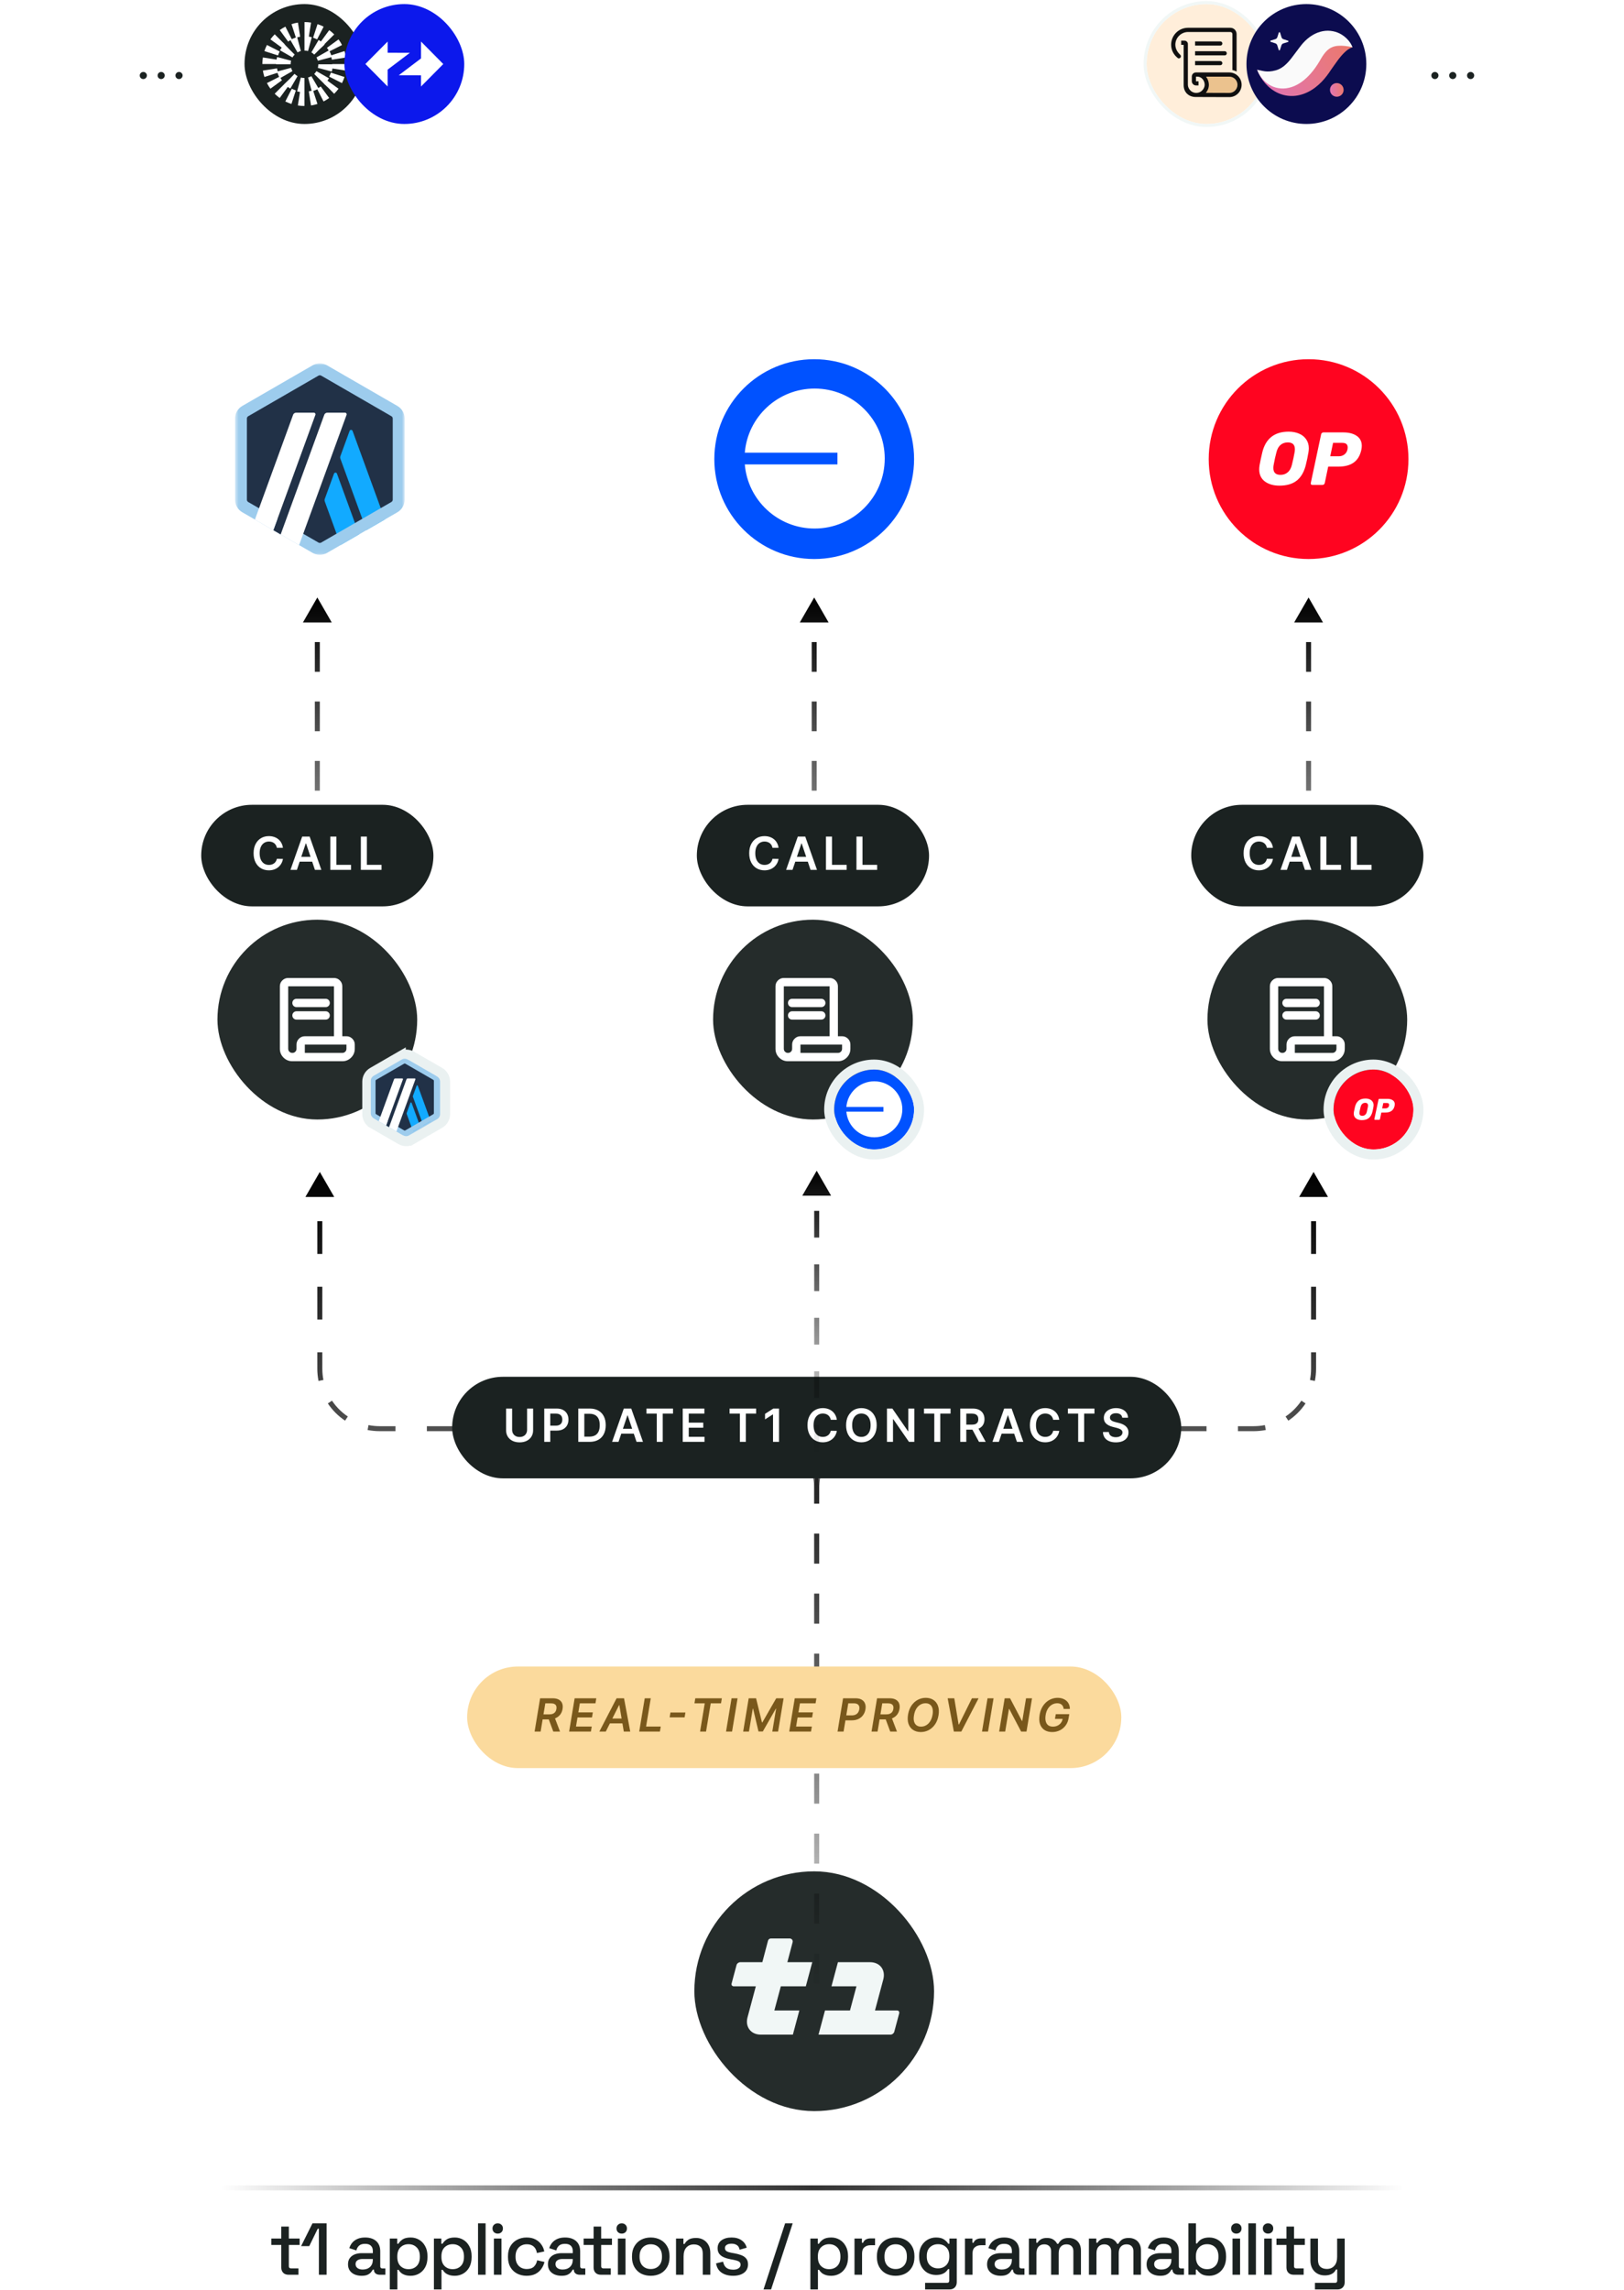
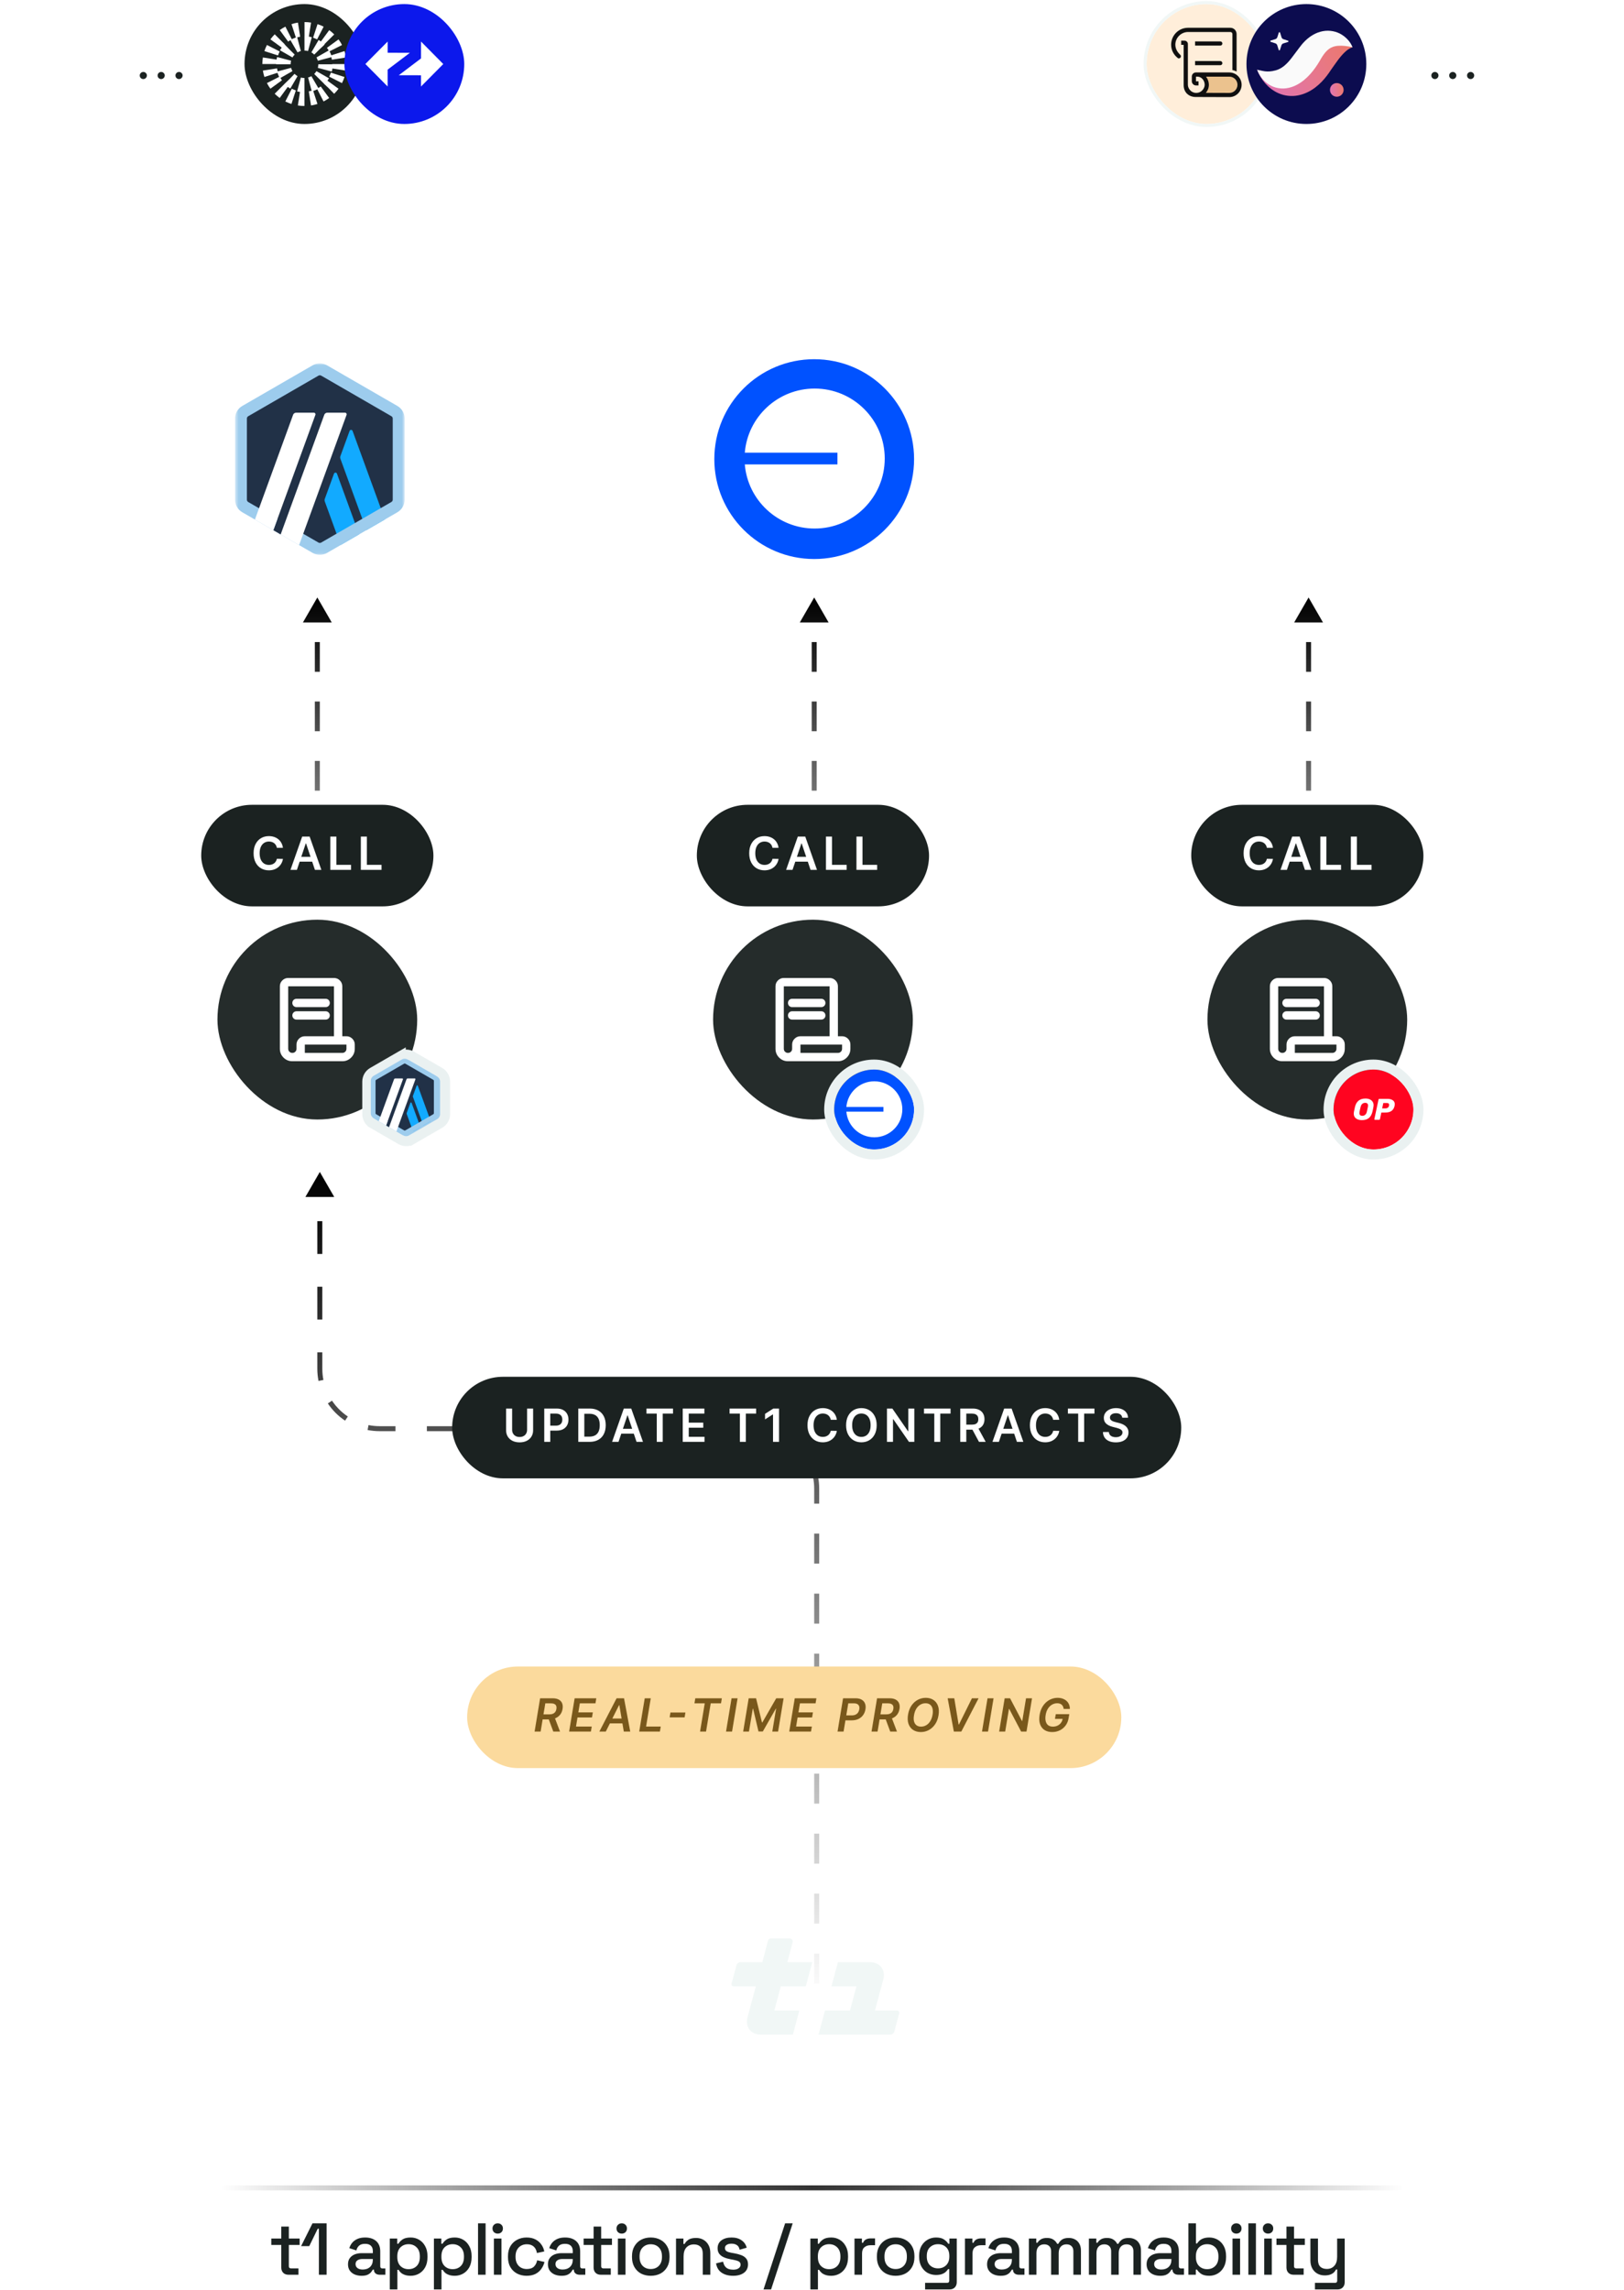
<svg xmlns="http://www.w3.org/2000/svg" width="398" height="561" viewBox="0 0 398 561" fill="none">
-   <rect x="170.168" y="458.453" width="58.744" height="58.744" rx="29.372" fill="#252C2B" />
  <path d="M188.925 474.902C188.594 474.902 188.304 475.125 188.219 475.446L186.83 480.71H181.424C181.021 480.71 180.609 481.026 180.505 481.416L179.298 485.921C179.193 486.311 179.436 486.626 179.839 486.626H185.233L183.197 494.227C182.571 496.564 184.025 498.459 186.444 498.459H194.313L195.898 492.542H189.773L191.358 486.626H197.483L199.068 480.71H192.961L194.252 475.818C194.374 475.355 194.025 474.902 193.546 474.902H188.925Z" fill="#F1F7F6" />
  <path d="M219.163 497.753C219.058 498.143 218.647 498.458 218.243 498.458H200.599L202.184 492.542H208.309L209.894 486.626H203.77L205.355 480.71H213.223C215.643 480.71 217.097 482.605 216.471 484.942L214.434 492.542H219.829C220.232 492.542 220.474 492.858 220.37 493.248L219.163 497.753Z" fill="#F1F7F6" />
  <path d="M77.769 146.377L74.237 152.496L81.302 152.496L77.769 146.377ZM77.769 219.195L78.381 219.195L78.381 215.554L77.769 215.554L77.158 215.554L77.158 219.195L77.769 219.195ZM77.769 208.272L78.381 208.272L78.381 200.99L77.769 200.99L77.158 200.99L77.158 208.272L77.769 208.272ZM77.769 193.709L78.381 193.709L78.381 186.427L77.769 186.427L77.158 186.427L77.158 193.709L77.769 193.709ZM77.769 179.145L78.381 179.145L78.382 171.863L77.769 171.863L77.158 171.863L77.158 179.145L77.769 179.145ZM77.769 164.581L78.382 164.581L78.382 157.3L77.769 157.3L77.158 157.3L77.158 164.581L77.769 164.581Z" fill="url(#paint0_linear_5693_315)" />
  <path d="M199.539 146.377L196.006 152.496L203.072 152.496L199.539 146.377ZM199.539 219.195L200.151 219.195L200.151 215.554L199.539 215.554L198.927 215.554L198.927 219.195L199.539 219.195ZM199.539 208.272L200.151 208.272L200.151 200.99L199.539 200.99L198.927 200.99L198.927 208.272L199.539 208.272ZM199.539 193.709L200.151 193.709L200.151 186.427L199.539 186.427L198.927 186.427L198.927 193.709L199.539 193.709ZM199.539 179.145L200.151 179.145L200.151 171.863L199.539 171.863L198.927 171.863L198.927 179.145L199.539 179.145ZM199.539 164.581L200.151 164.581L200.151 157.3L199.539 157.3L198.927 157.3L198.927 164.581L199.539 164.581Z" fill="url(#paint1_linear_5693_315)" />
  <path d="M320.699 146.377L317.166 152.496L324.232 152.496L320.699 146.377ZM320.699 219.195L321.311 219.195L321.311 215.554L320.699 215.554L320.087 215.554L320.087 219.195L320.699 219.195ZM320.699 208.272L321.311 208.272L321.311 200.99L320.699 200.99L320.087 200.99L320.087 208.272L320.699 208.272ZM320.699 193.709L321.311 193.709L321.311 186.427L320.699 186.427L320.087 186.427L320.087 193.709L320.699 193.709ZM320.699 179.145L321.311 179.145L321.311 171.863L320.699 171.863L320.087 171.863L320.087 179.145L320.699 179.145ZM320.699 164.581L321.311 164.581L321.311 157.3L320.699 157.3L320.087 157.3L320.087 164.581L320.699 164.581Z" fill="url(#paint2_linear_5693_315)" />
  <rect x="53.293" y="225.314" width="48.953" height="48.953" rx="24.477" fill="#252C2B" />
  <mask id="mask0_5693_315" style="mask-type:alpha" maskUnits="userSpaceOnUse" x="65" y="237" width="26" height="26">
    <rect width="24.477" height="24.477" transform="matrix(-1 0 0 1 90.008 237.552)" fill="white" />
  </mask>
  <g mask="url(#mask0_5693_315)">
    <path d="M83.886 259.989C84.736 259.989 85.458 259.692 86.053 259.097C86.648 258.502 86.945 257.779 86.945 256.93V255.91C86.945 255.349 86.746 254.869 86.346 254.469C85.947 254.07 85.466 253.87 84.906 253.87H83.886V241.632C83.886 241.071 83.686 240.591 83.287 240.191C82.887 239.792 82.407 239.592 81.846 239.592H70.628C70.067 239.592 69.587 239.792 69.187 240.191C68.788 240.591 68.588 241.071 68.588 241.632V256.93C68.588 257.779 68.885 258.502 69.48 259.097C70.075 259.692 70.798 259.989 71.647 259.989H83.886ZM71.647 257.949C71.359 257.949 71.116 257.852 70.921 257.656C70.725 257.461 70.628 257.219 70.628 256.93V241.632H81.846V253.87H74.707C74.146 253.87 73.666 254.07 73.266 254.469C72.867 254.869 72.667 255.349 72.667 255.91V256.93C72.667 257.219 72.57 257.461 72.374 257.656C72.179 257.852 71.936 257.949 71.647 257.949ZM79.806 246.731C80.095 246.731 80.338 246.633 80.533 246.438C80.728 246.242 80.826 246 80.826 245.711C80.826 245.422 80.728 245.18 80.533 244.984C80.338 244.789 80.095 244.691 79.806 244.691H72.667C72.378 244.691 72.136 244.789 71.941 244.984C71.745 245.18 71.647 245.422 71.647 245.711C71.647 246 71.745 246.242 71.941 246.438C72.136 246.633 72.378 246.731 72.667 246.731H79.806ZM79.806 249.791C80.095 249.791 80.338 249.693 80.533 249.497C80.728 249.302 80.826 249.06 80.826 248.771C80.826 248.482 80.728 248.24 80.533 248.044C80.338 247.849 80.095 247.751 79.806 247.751H72.667C72.378 247.751 72.136 247.849 71.941 248.044C71.745 248.24 71.647 248.482 71.647 248.771C71.647 249.06 71.745 249.302 71.941 249.497C72.136 249.693 72.378 249.791 72.667 249.791H79.806ZM83.886 257.949H74.707V255.91H84.906V256.93C84.906 257.219 84.808 257.461 84.612 257.656C84.417 257.852 84.175 257.949 83.886 257.949ZM83.886 257.949H84.906H74.707H83.886Z" fill="white" />
  </g>
  <rect x="174.758" y="225.314" width="48.953" height="48.953" rx="24.477" fill="#252C2B" />
  <mask id="mask1_5693_315" style="mask-type:alpha" maskUnits="userSpaceOnUse" x="186" y="237" width="26" height="26">
    <rect width="24.477" height="24.477" transform="matrix(-1 0 0 1 211.473 237.552)" fill="white" />
  </mask>
  <g mask="url(#mask1_5693_315)">
    <path d="M205.351 259.989C206.2 259.989 206.923 259.692 207.518 259.097C208.113 258.502 208.41 257.779 208.41 256.93V255.91C208.41 255.349 208.21 254.869 207.811 254.469C207.412 254.07 206.931 253.87 206.37 253.87H205.351V241.632C205.351 241.071 205.151 240.591 204.751 240.191C204.352 239.792 203.872 239.592 203.311 239.592H192.092C191.532 239.592 191.051 239.792 190.652 240.191C190.252 240.591 190.053 241.071 190.053 241.632V256.93C190.053 257.779 190.35 258.502 190.945 259.097C191.54 259.692 192.262 259.989 193.112 259.989H205.351ZM193.112 257.949C192.823 257.949 192.581 257.852 192.386 257.656C192.19 257.461 192.092 257.219 192.092 256.93V241.632H203.311V253.87H196.172C195.611 253.87 195.131 254.07 194.731 254.469C194.332 254.869 194.132 255.349 194.132 255.91V256.93C194.132 257.219 194.034 257.461 193.839 257.656C193.643 257.852 193.401 257.949 193.112 257.949ZM201.271 246.731C201.56 246.731 201.802 246.633 201.998 246.438C202.193 246.242 202.291 246 202.291 245.711C202.291 245.422 202.193 245.18 201.998 244.984C201.802 244.789 201.56 244.691 201.271 244.691H194.132C193.843 244.691 193.601 244.789 193.405 244.984C193.21 245.18 193.112 245.422 193.112 245.711C193.112 246 193.21 246.242 193.405 246.438C193.601 246.633 193.843 246.731 194.132 246.731H201.271ZM201.271 249.791C201.56 249.791 201.802 249.693 201.998 249.497C202.193 249.302 202.291 249.06 202.291 248.771C202.291 248.482 202.193 248.24 201.998 248.044C201.802 247.849 201.56 247.751 201.271 247.751H194.132C193.843 247.751 193.601 247.849 193.405 248.044C193.21 248.24 193.112 248.482 193.112 248.771C193.112 249.06 193.21 249.302 193.405 249.497C193.601 249.693 193.843 249.791 194.132 249.791H201.271ZM205.351 257.949H196.172V255.91H206.37V256.93C206.37 257.219 206.273 257.461 206.077 257.656C205.882 257.852 205.64 257.949 205.351 257.949ZM205.351 257.949H206.37H196.172H205.351Z" fill="white" />
  </g>
  <rect x="295.914" y="225.314" width="48.953" height="48.953" rx="24.477" fill="#252C2B" />
  <mask id="mask2_5693_315" style="mask-type:alpha" maskUnits="userSpaceOnUse" x="308" y="237" width="25" height="26">
    <rect width="24.477" height="24.477" transform="matrix(-1 0 0 1 332.629 237.552)" fill="white" />
  </mask>
  <g mask="url(#mask2_5693_315)">
    <path d="M326.511 259.989C327.361 259.989 328.083 259.692 328.678 259.097C329.273 258.502 329.57 257.779 329.57 256.93V255.91C329.57 255.349 329.371 254.869 328.971 254.469C328.572 254.07 328.092 253.87 327.531 253.87H326.511V241.632C326.511 241.071 326.311 240.591 325.912 240.191C325.512 239.792 325.032 239.592 324.471 239.592H313.253C312.692 239.592 312.211 239.792 311.812 240.191C311.413 240.591 311.213 241.071 311.213 241.632V256.93C311.213 257.779 311.51 258.502 312.105 259.097C312.7 259.692 313.423 259.989 314.272 259.989H326.511ZM314.272 257.949C313.983 257.949 313.741 257.852 313.546 257.656C313.35 257.461 313.253 257.219 313.253 256.93V241.632H324.471V253.87H317.332C316.771 253.87 316.291 254.07 315.891 254.469C315.492 254.869 315.292 255.349 315.292 255.91V256.93C315.292 257.219 315.195 257.461 314.999 257.656C314.804 257.852 314.561 257.949 314.272 257.949ZM322.431 246.731C322.72 246.731 322.962 246.633 323.158 246.438C323.353 246.242 323.451 246 323.451 245.711C323.451 245.422 323.353 245.18 323.158 244.984C322.962 244.789 322.72 244.691 322.431 244.691H315.292C315.003 244.691 314.761 244.789 314.566 244.984C314.37 245.18 314.272 245.422 314.272 245.711C314.272 246 314.37 246.242 314.566 246.438C314.761 246.633 315.003 246.731 315.292 246.731H322.431ZM322.431 249.791C322.72 249.791 322.962 249.693 323.158 249.497C323.353 249.302 323.451 249.06 323.451 248.771C323.451 248.482 323.353 248.24 323.158 248.044C322.962 247.849 322.72 247.751 322.431 247.751H315.292C315.003 247.751 314.761 247.849 314.566 248.044C314.37 248.24 314.272 248.482 314.272 248.771C314.272 249.06 314.37 249.302 314.566 249.497C314.761 249.693 315.003 249.791 315.292 249.791H322.431ZM326.511 257.949H317.332V255.91H327.531V256.93C327.531 257.219 327.433 257.461 327.237 257.656C327.042 257.852 326.8 257.949 326.511 257.949ZM326.511 257.949H327.531H317.332H326.511Z" fill="white" />
  </g>
  <mask id="mask3_5693_315" style="mask-type:luminance" maskUnits="userSpaceOnUse" x="57" y="89" width="43" height="47">
    <path d="M99.154 89.028H57.605V135.925H99.154V89.028Z" fill="white" />
  </mask>
  <g mask="url(#mask3_5693_315)">
    <path d="M59.184 103.284V121.669C59.184 122.843 59.811 123.928 60.826 124.513L76.742 133.708C77.757 134.293 79.008 134.293 80.023 133.708L95.939 124.513C96.954 123.928 97.581 122.843 97.581 121.669V103.284C97.581 102.11 96.954 101.025 95.939 100.44L80.023 91.245C79.008 90.66 77.757 90.66 76.742 91.245L60.822 100.44C59.807 101.025 59.184 102.11 59.184 103.284Z" fill="#213147" />
    <path d="M81.851 116.042L79.581 122.27C79.52 122.443 79.52 122.631 79.581 122.804L83.486 133.519L88.003 130.91L82.582 116.042C82.459 115.7 81.974 115.7 81.851 116.042Z" fill="#12AAFF" />
    <path d="M86.406 105.57C86.283 105.228 85.798 105.228 85.675 105.57L83.406 111.797C83.344 111.97 83.344 112.159 83.406 112.332L89.803 129.875L94.32 127.265L86.406 105.57Z" fill="#12AAFF" />
    <path d="M78.38 91.934C78.491 91.934 78.603 91.965 78.703 92.019L95.926 101.968C96.126 102.083 96.249 102.299 96.249 102.526V122.42C96.249 122.651 96.126 122.862 95.926 122.978L78.703 132.927C78.607 132.984 78.491 133.011 78.38 133.011C78.268 133.011 78.157 132.981 78.057 132.927L60.833 122.986C60.633 122.87 60.51 122.655 60.51 122.427V102.53C60.51 102.299 60.633 102.087 60.833 101.972L78.057 92.023C78.157 91.965 78.268 91.934 78.38 91.934ZM78.38 89.028C77.768 89.028 77.153 89.186 76.602 89.506L59.383 99.451C58.283 100.086 57.605 101.26 57.605 102.53V122.424C57.605 123.694 58.283 124.868 59.383 125.502L76.606 135.451C77.156 135.767 77.768 135.929 78.384 135.929C78.995 135.929 79.611 135.771 80.161 135.451L97.384 125.502C98.485 124.868 99.162 123.694 99.162 122.424V102.53C99.162 101.26 98.485 100.086 97.384 99.451L80.157 89.506C79.607 89.186 78.991 89.028 78.38 89.028Z" fill="#9DCCED" />
    <path d="M66.992 129.898L68.577 125.556L71.766 128.208L68.785 130.933L66.992 129.898Z" fill="#213147" />
    <path d="M76.93 101.106H72.564C72.237 101.106 71.944 101.31 71.833 101.618L62.473 127.288L66.989 129.898L77.296 101.629C77.392 101.375 77.203 101.106 76.93 101.106Z" fill="white" />
    <path d="M84.57 101.106H80.203C79.876 101.106 79.584 101.31 79.472 101.618L68.785 130.929L73.302 133.539L84.935 101.629C85.028 101.375 84.839 101.106 84.57 101.106Z" fill="white" />
  </g>
  <path d="M99.54 258.358C99.993 258.358 100.451 258.475 100.862 258.713L107.754 262.691C108.573 263.163 109.077 264.037 109.077 264.982V272.94C109.077 273.825 108.634 274.649 107.903 275.138L107.754 275.231L100.865 279.21L100.864 279.209C100.453 279.447 99.995 279.566 99.542 279.566C99.081 279.566 98.626 279.444 98.222 279.212L98.219 279.21L91.329 275.231V275.23C90.51 274.757 90.007 273.884 90.007 272.94V264.982C90.007 264.037 90.51 263.163 91.329 262.691L98.217 258.712V258.713C98.628 258.475 99.086 258.358 99.54 258.358Z" fill="#9DCCED" stroke="#EAF1F1" stroke-width="2.448" />
  <path d="M91.508 265.083V272.437C91.508 272.907 91.759 273.341 92.165 273.575L98.531 277.252C98.937 277.486 99.437 277.486 99.844 277.252L106.21 273.575C106.616 273.341 106.867 272.907 106.867 272.437V265.083C106.867 264.613 106.616 264.179 106.21 263.945L99.844 260.267C99.437 260.033 98.937 260.033 98.531 260.267L92.163 263.945C91.757 264.179 91.508 264.613 91.508 265.083Z" fill="#213147" />
  <path d="M100.575 270.186L99.667 272.677C99.642 272.746 99.642 272.822 99.667 272.891L101.229 277.177L103.035 276.133L100.867 270.186C100.818 270.049 100.624 270.049 100.575 270.186Z" fill="#12AAFF" />
  <path d="M102.395 265.997C102.345 265.86 102.151 265.86 102.102 265.997L101.194 268.488C101.17 268.557 101.17 268.633 101.194 268.702L103.753 275.719L105.56 274.675L102.395 265.997Z" fill="#12AAFF" />
  <path d="M99.185 260.543C99.229 260.543 99.274 260.555 99.314 260.577L106.203 264.556C106.283 264.603 106.333 264.689 106.333 264.78V272.737C106.333 272.829 106.283 272.914 106.203 272.96L99.314 276.94C99.275 276.963 99.229 276.974 99.185 276.974C99.14 276.974 99.095 276.961 99.055 276.94L92.166 272.963C92.086 272.917 92.037 272.831 92.037 272.74V264.781C92.037 264.689 92.086 264.604 92.166 264.558L99.055 260.578C99.095 260.555 99.14 260.543 99.185 260.543ZM99.185 259.381C98.94 259.381 98.694 259.444 98.474 259.572L91.586 263.55C91.146 263.804 90.875 264.273 90.875 264.781V272.739C90.875 273.247 91.146 273.716 91.586 273.97L98.475 277.95C98.695 278.076 98.94 278.141 99.186 278.141C99.431 278.141 99.677 278.078 99.897 277.95L106.787 273.97C107.227 273.716 107.497 273.247 107.497 272.739V264.781C107.497 264.273 107.227 263.804 106.787 263.55L99.896 259.572C99.675 259.444 99.429 259.381 99.185 259.381Z" fill="#9DCCED" />
  <path d="M94.629 275.728L95.263 273.992L96.539 275.053L95.346 276.142L94.629 275.728Z" fill="#213147" />
  <path d="M98.603 264.211H96.857C96.726 264.211 96.609 264.293 96.564 264.416L92.82 274.685L94.627 275.728L98.749 264.421C98.788 264.319 98.713 264.211 98.603 264.211Z" fill="white" />
  <path d="M101.662 264.211H99.915C99.784 264.211 99.667 264.293 99.623 264.416L95.348 276.141L97.154 277.185L101.808 264.421C101.845 264.319 101.769 264.211 101.662 264.211Z" fill="white" />
  <g clip-path="url(#clip0_5693_315)">
    <path d="M199.539 136.953C213.057 136.953 224.016 125.995 224.016 112.477C224.016 98.959 213.057 88 199.539 88C186.021 88 175.062 98.959 175.062 112.477C175.062 125.995 186.021 136.953 199.539 136.953Z" fill="#0052FF" />
    <path d="M199.649 129.486C209.136 129.486 216.826 121.809 216.826 112.338C216.826 102.868 209.136 95.191 199.649 95.191C190.648 95.191 183.265 102.101 182.531 110.897H205.236V113.78H182.531C183.265 122.575 190.648 129.486 199.649 129.486Z" fill="white" />
  </g>
  <g clip-path="url(#clip1_5693_315)">
-     <path d="M320.699 136.953C334.217 136.953 345.176 125.995 345.176 112.477C345.176 98.959 334.217 88 320.699 88C307.181 88 296.223 98.959 296.223 112.477C296.223 125.995 307.181 136.953 320.699 136.953Z" fill="#FF0420" />
    <path d="M313.562 118.978C312.103 118.978 310.908 118.635 309.978 117.95C309.058 117.254 308.598 116.256 308.598 114.973C308.598 114.699 308.627 114.376 308.686 113.984C308.842 113.103 309.068 112.046 309.361 110.802C310.194 107.434 312.347 105.75 315.813 105.75C316.753 105.75 317.605 105.907 318.349 106.23C319.093 106.534 319.681 107.004 320.111 107.63C320.542 108.247 320.758 108.981 320.758 109.833C320.758 110.088 320.728 110.411 320.67 110.802C320.483 111.889 320.268 112.956 320.004 113.984C319.573 115.659 318.839 116.922 317.781 117.754C316.734 118.576 315.324 118.978 313.562 118.978ZM313.826 116.334C314.511 116.334 315.089 116.129 315.569 115.727C316.058 115.326 316.411 114.709 316.616 113.867C316.9 112.712 317.116 111.713 317.262 110.851C317.311 110.597 317.341 110.332 317.341 110.058C317.341 108.942 316.763 108.384 315.598 108.384C314.913 108.384 314.325 108.59 313.836 108.991C313.356 109.393 313.013 110.009 312.808 110.851C312.582 111.674 312.367 112.672 312.142 113.867C312.093 114.112 312.064 114.366 312.064 114.64C312.054 115.776 312.651 116.334 313.826 116.334Z" fill="white" />
    <path d="M321.61 118.801C321.473 118.801 321.375 118.762 321.297 118.674C321.238 118.576 321.218 118.468 321.238 118.341L323.774 106.397C323.793 106.26 323.862 106.152 323.979 106.064C324.087 105.976 324.204 105.936 324.332 105.936H329.217C330.578 105.936 331.665 106.22 332.487 106.778C333.319 107.346 333.74 108.159 333.74 109.226C333.74 109.53 333.701 109.853 333.633 110.186C333.329 111.595 332.712 112.633 331.773 113.309C330.852 113.984 329.589 114.317 327.984 114.317H325.507L324.665 118.341C324.635 118.478 324.576 118.586 324.459 118.674C324.351 118.762 324.234 118.801 324.106 118.801H321.61ZM328.111 111.781C328.63 111.781 329.07 111.644 329.452 111.36C329.844 111.077 330.098 110.675 330.226 110.146C330.265 109.941 330.284 109.755 330.284 109.598C330.284 109.246 330.177 108.972 329.971 108.786C329.765 108.59 329.403 108.492 328.904 108.492H326.701L326.006 111.781H328.111Z" fill="white" />
  </g>
  <path d="M78.379 287.117L74.846 293.236H81.912L78.379 287.117ZM78.379 299.169H77.767V307.203H78.379H78.991V299.169H78.379ZM78.379 315.238H77.767V323.272H78.379H78.991V315.238H78.379ZM78.379 331.307H77.767V335.324H78.379H78.991V331.307H78.379ZM78.379 335.324H77.767C77.767 336.345 77.867 337.343 78.058 338.309L78.658 338.19L79.259 338.071C79.083 337.183 78.991 336.265 78.991 335.324H78.379ZM80.853 343.484L80.344 343.824C81.461 345.492 82.897 346.928 84.565 348.045L84.905 347.536L85.246 347.028C83.71 346 82.389 344.678 81.361 343.143L80.853 343.484ZM90.199 349.73L90.08 350.331C91.046 350.522 92.044 350.622 93.065 350.622V350.01V349.398C92.124 349.398 91.206 349.306 90.317 349.13L90.199 349.73ZM93.065 350.01V350.622H96.915V350.01V349.398H93.065V350.01ZM104.615 350.01V350.622H112.315V350.01V349.398H104.615V350.01ZM120.015 350.01V350.622H127.715V350.01V349.398H120.015V350.01ZM135.414 350.01V350.622H143.114V350.01V349.398H135.414V350.01ZM150.814 350.01V350.622H158.514V350.01V349.398H150.814V350.01ZM166.214 350.01V350.622H173.914V350.01V349.398H166.214V350.01ZM181.614 350.01V350.622H185.464V350.01V349.398H181.614V350.01ZM185.464 350.01V350.622C186.405 350.622 187.323 350.714 188.211 350.89L188.33 350.289L188.449 349.689C187.483 349.498 186.485 349.398 185.464 349.398V350.01ZM193.624 352.484L193.283 352.992C194.818 354.02 196.14 355.342 197.168 356.877L197.676 356.536L198.185 356.196C197.068 354.528 195.632 353.092 193.964 351.975L193.624 352.484ZM199.87 361.83L199.27 361.949C199.446 362.837 199.538 363.755 199.538 364.696H200.15H200.762C200.762 363.675 200.662 362.677 200.471 361.711L199.87 361.83ZM200.15 364.696H199.538V368.371H200.15H200.762V364.696H200.15ZM200.15 375.72H199.538V383.07H200.15H200.762V375.72H200.15ZM200.15 390.42H199.538V397.77H200.15H200.762V390.42H200.15ZM200.15 405.119H199.538V412.469H200.15H200.762V405.119H200.15ZM200.15 419.819H199.538V427.168H200.15H200.762V419.819H200.15ZM200.15 434.518H199.538V441.868H200.15H200.762V434.518H200.15ZM200.15 449.218H199.538V456.567H200.15H200.762V449.218H200.15ZM200.15 463.917H199.538V471.267H200.15H200.762V463.917H200.15ZM200.15 478.616H199.538V485.966H200.15H200.762V478.616H200.15ZM200.15 493.316H199.538V500.666H200.15H200.762V493.316H200.15ZM200.15 508.015H199.538V511.69H200.15H200.762V508.015H200.15Z" fill="url(#paint3_linear_5693_315)" />
-   <path d="M321.922 287.117L325.455 293.236H318.389L321.922 287.117ZM321.922 299.169H322.534V307.203H321.922H321.31V299.169H321.922ZM321.922 315.238H322.534V323.272H321.922H321.31V315.238H321.922ZM321.922 331.307H322.534V335.324H321.922H321.31V331.307H321.922ZM321.922 335.324H322.534C322.534 336.345 322.434 337.343 322.243 338.309L321.642 338.19L321.042 338.071C321.218 337.183 321.31 336.265 321.31 335.324H321.922ZM319.448 343.484L319.957 343.824C318.84 345.492 317.404 346.928 315.736 348.045L315.396 347.536L315.055 347.028C316.59 346 317.912 344.678 318.94 343.143L319.448 343.484ZM310.102 349.73L310.221 350.331C309.255 350.522 308.257 350.622 307.236 350.622V350.01V349.398C308.177 349.398 309.095 349.306 309.983 349.13L310.102 349.73ZM307.236 350.01V350.622H303.386V350.01V349.398H307.236V350.01ZM295.686 350.01V350.622H287.986V350.01V349.398H295.686V350.01ZM280.286 350.01V350.622H272.586V350.01V349.398H280.286V350.01ZM264.886 350.01V350.622H257.186V350.01V349.398H264.886V350.01ZM249.486 350.01V350.622H241.787V350.01V349.398H249.486V350.01ZM234.087 350.01V350.622H226.387V350.01V349.398H234.087V350.01ZM218.687 350.01V350.622H214.837V350.01V349.398H218.687V350.01ZM214.837 350.01V350.622C213.896 350.622 212.977 350.714 212.089 350.89L211.971 350.289L211.852 349.689C212.818 349.498 213.816 349.398 214.837 349.398V350.01ZM206.677 352.484L207.017 352.992C205.482 354.02 204.161 355.342 203.133 356.877L202.624 356.536L202.116 356.196C203.233 354.528 204.669 353.092 206.337 351.975L206.677 352.484ZM200.43 361.83L201.031 361.949C200.855 362.837 200.763 363.755 200.763 364.696H200.151H199.539C199.539 363.675 199.639 362.677 199.83 361.711L200.43 361.83ZM200.151 364.696H200.763V368.371H200.151H199.539V364.696H200.151ZM200.151 375.72H200.763V383.07H200.151H199.539V375.72H200.151ZM200.151 390.42H200.763V397.77H200.151H199.539V390.42H200.151ZM200.151 405.119H200.763V412.469H200.151H199.539V405.119H200.151ZM200.151 419.819H200.763V427.168H200.151H199.539V419.819H200.151ZM200.151 434.518H200.763V441.868H200.151H199.539V434.518H200.151ZM200.151 449.218H200.763V456.567H200.151H199.539V449.218H200.151ZM200.151 463.917H200.763V471.267H200.151H199.539V463.917H200.151ZM200.151 478.616H200.763V485.966H200.151H199.539V478.616H200.151ZM200.151 493.316H200.763V500.666H200.151H199.539V493.316H200.151ZM200.151 508.015H200.763V511.69H200.151H199.539V508.015H200.151Z" fill="url(#paint4_linear_5693_315)" />
  <g filter="url(#filter0_ddd_5693_315)">
    <rect x="110.812" y="310.982" width="178.679" height="24.884" rx="12.442" fill="#1B2221" />
    <path d="M129.175 318.765H130.653V324.096C130.653 324.68 130.515 325.194 130.239 325.638C129.965 326.081 129.58 326.428 129.083 326.677C128.587 326.924 128.006 327.048 127.342 327.048C126.676 327.048 126.094 326.924 125.598 326.677C125.101 326.428 124.716 326.081 124.442 325.638C124.169 325.194 124.032 324.68 124.032 324.096V318.765H125.51V323.972C125.51 324.312 125.584 324.615 125.733 324.881C125.884 325.146 126.097 325.355 126.37 325.506C126.644 325.655 126.968 325.729 127.342 325.729C127.717 325.729 128.041 325.655 128.315 325.506C128.591 325.355 128.803 325.146 128.952 324.881C129.101 324.615 129.175 324.312 129.175 323.972V318.765ZM133.381 326.924V318.765H136.441C137.068 318.765 137.594 318.882 138.018 319.116C138.446 319.35 138.769 319.671 138.987 320.08C139.207 320.486 139.317 320.949 139.317 321.466C139.317 321.99 139.207 322.454 138.987 322.861C138.766 323.267 138.441 323.587 138.011 323.821C137.58 324.052 137.05 324.168 136.421 324.168H134.393V322.952H136.222C136.588 322.952 136.888 322.889 137.122 322.761C137.356 322.634 137.528 322.458 137.64 322.235C137.754 322.012 137.811 321.756 137.811 321.466C137.811 321.177 137.754 320.922 137.64 320.702C137.528 320.481 137.355 320.31 137.118 320.188C136.884 320.063 136.583 320 136.214 320H134.859V326.924H133.381ZM144.488 326.924H141.723V318.765H144.543C145.353 318.765 146.049 318.929 146.631 319.255C147.215 319.579 147.664 320.046 147.977 320.654C148.291 321.262 148.448 321.99 148.448 322.837C148.448 323.687 148.29 324.417 147.973 325.028C147.66 325.639 147.207 326.108 146.615 326.434C146.025 326.761 145.316 326.924 144.488 326.924ZM143.201 325.646H144.416C144.984 325.646 145.458 325.542 145.838 325.335C146.218 325.125 146.503 324.813 146.695 324.399C146.886 323.982 146.981 323.461 146.981 322.837C146.981 322.213 146.886 321.695 146.695 321.283C146.503 320.869 146.221 320.559 145.846 320.355C145.474 320.148 145.012 320.044 144.46 320.044H143.201V325.646ZM151.583 326.924H150.006L152.878 318.765H154.703L157.579 326.924H156.001L153.822 320.439H153.758L151.583 326.924ZM151.635 323.725H155.938V324.912H151.635V323.725ZM158.431 320.004V318.765H164.94V320.004H162.419V326.924H160.953V320.004H158.431ZM167.317 326.924V318.765H172.624V320.004H168.795V322.219H172.349V323.458H168.795V325.685H172.655V326.924H167.317ZM178.799 320.004V318.765H185.309V320.004H182.787V326.924H181.321V320.004H178.799ZM190.924 318.765V326.924H189.446V320.204H189.399L187.49 321.423V320.068L189.518 318.765H190.924ZM205.086 321.518H203.596C203.553 321.274 203.475 321.057 203.361 320.869C203.247 320.678 203.104 320.516 202.934 320.383C202.764 320.25 202.571 320.15 202.353 320.084C202.138 320.015 201.905 319.981 201.656 319.981C201.212 319.981 200.819 320.092 200.476 320.315C200.134 320.536 199.866 320.86 199.672 321.287C199.478 321.712 199.381 322.231 199.381 322.845C199.381 323.469 199.478 323.995 199.672 324.422C199.868 324.847 200.136 325.169 200.476 325.387C200.819 325.602 201.211 325.709 201.652 325.709C201.896 325.709 202.124 325.677 202.337 325.614C202.552 325.547 202.745 325.45 202.915 325.323C203.087 325.195 203.232 325.039 203.349 324.853C203.468 324.667 203.551 324.454 203.596 324.215L205.086 324.223C205.03 324.611 204.909 324.975 204.723 325.315C204.54 325.655 204.3 325.955 204.002 326.215C203.705 326.473 203.357 326.675 202.958 326.821C202.56 326.964 202.118 327.036 201.632 327.036C200.915 327.036 200.275 326.87 199.712 326.538C199.148 326.206 198.705 325.727 198.381 325.1C198.057 324.473 197.895 323.721 197.895 322.845C197.895 321.966 198.058 321.214 198.385 320.59C198.712 319.963 199.156 319.484 199.72 319.152C200.283 318.82 200.92 318.654 201.632 318.654C202.086 318.654 202.508 318.718 202.899 318.845C203.289 318.973 203.637 319.16 203.942 319.407C204.248 319.651 204.499 319.951 204.695 320.307C204.894 320.66 205.025 321.064 205.086 321.518ZM214.851 322.845C214.851 323.724 214.687 324.477 214.357 325.104C214.031 325.728 213.585 326.206 213.019 326.538C212.456 326.87 211.817 327.036 211.103 327.036C210.388 327.036 209.748 326.87 209.182 326.538C208.619 326.203 208.173 325.724 207.844 325.1C207.517 324.473 207.354 323.721 207.354 322.845C207.354 321.966 207.517 321.214 207.844 320.59C208.173 319.963 208.619 319.484 209.182 319.152C209.748 318.82 210.388 318.654 211.103 318.654C211.817 318.654 212.456 318.82 213.019 319.152C213.585 319.484 214.031 319.963 214.357 320.59C214.687 321.214 214.851 321.966 214.851 322.845ZM213.365 322.845C213.365 322.226 213.269 321.704 213.075 321.279C212.883 320.852 212.618 320.529 212.278 320.311C211.938 320.091 211.546 319.981 211.103 319.981C210.659 319.981 210.267 320.091 209.927 320.311C209.587 320.529 209.321 320.852 209.127 321.279C208.935 321.704 208.84 322.226 208.84 322.845C208.84 323.464 208.935 323.987 209.127 324.415C209.321 324.839 209.587 325.162 209.927 325.383C210.267 325.6 210.659 325.709 211.103 325.709C211.546 325.709 211.938 325.6 212.278 325.383C212.618 325.162 212.883 324.839 213.075 324.415C213.269 323.987 213.365 323.464 213.365 322.845ZM224.075 318.765V326.924H222.761L218.916 321.367H218.849V326.924H217.371V318.765H218.693L222.534 324.327H222.605V318.765H224.075ZM226.449 320.004V318.765H232.959V320.004H230.437V326.924H228.971V320.004H226.449ZM235.335 326.924V318.765H238.395C239.022 318.765 239.548 318.874 239.973 319.092C240.4 319.31 240.723 319.615 240.941 320.008C241.161 320.399 241.271 320.854 241.271 321.375C241.271 321.898 241.16 322.352 240.937 322.737C240.716 323.12 240.391 323.416 239.961 323.626C239.53 323.833 239.002 323.936 238.375 323.936H236.196V322.709H238.176C238.542 322.709 238.843 322.659 239.076 322.558C239.31 322.454 239.483 322.304 239.594 322.108C239.708 321.909 239.765 321.664 239.765 321.375C239.765 321.085 239.708 320.838 239.594 320.634C239.48 320.427 239.306 320.27 239.072 320.164C238.839 320.055 238.537 320 238.168 320H236.813V326.924H235.335ZM239.55 323.227L241.57 326.924H239.921L237.937 323.227H239.55ZM244.801 326.924H243.224L246.096 318.765H247.921L250.797 326.924H249.219L247.04 320.439H246.977L244.801 326.924ZM244.853 323.725H249.156V324.912H244.853V323.725ZM259.594 321.518H258.104C258.061 321.274 257.983 321.057 257.869 320.869C257.755 320.678 257.612 320.516 257.442 320.383C257.272 320.25 257.079 320.15 256.861 320.084C256.646 320.015 256.413 319.981 256.164 319.981C255.72 319.981 255.327 320.092 254.984 320.315C254.642 320.536 254.374 320.86 254.18 321.287C253.986 321.712 253.889 322.231 253.889 322.845C253.889 323.469 253.986 323.995 254.18 324.422C254.376 324.847 254.644 325.169 254.984 325.387C255.327 325.602 255.719 325.709 256.16 325.709C256.404 325.709 256.632 325.677 256.845 325.614C257.06 325.547 257.253 325.45 257.423 325.323C257.595 325.195 257.74 325.039 257.857 324.853C257.976 324.667 258.059 324.454 258.104 324.215L259.594 324.223C259.538 324.611 259.417 324.975 259.231 325.315C259.048 325.655 258.808 325.955 258.51 326.215C258.213 326.473 257.865 326.675 257.466 326.821C257.068 326.964 256.626 327.036 256.14 327.036C255.423 327.036 254.783 326.87 254.22 326.538C253.657 326.206 253.213 325.727 252.889 325.1C252.565 324.473 252.403 323.721 252.403 322.845C252.403 321.966 252.566 321.214 252.893 320.59C253.22 319.963 253.664 319.484 254.228 319.152C254.791 318.82 255.428 318.654 256.14 318.654C256.594 318.654 257.016 318.718 257.407 318.845C257.797 318.973 258.145 319.16 258.45 319.407C258.756 319.651 259.007 319.951 259.203 320.307C259.403 320.66 259.533 321.064 259.594 321.518ZM261.711 320.004V318.765H268.22V320.004H265.698V326.924H264.232V320.004H261.711ZM275.031 321.008C274.994 320.66 274.837 320.39 274.561 320.196C274.287 320.002 273.931 319.905 273.493 319.905C273.185 319.905 272.921 319.951 272.7 320.044C272.48 320.137 272.311 320.263 272.194 320.423C272.077 320.582 272.018 320.764 272.015 320.969C272.015 321.138 272.054 321.286 272.131 321.411C272.21 321.536 272.318 321.642 272.453 321.729C272.589 321.814 272.739 321.886 272.903 321.945C273.068 322.003 273.234 322.052 273.401 322.092L274.166 322.283C274.474 322.355 274.771 322.452 275.055 322.574C275.342 322.696 275.598 322.85 275.824 323.036C276.052 323.222 276.233 323.446 276.365 323.709C276.498 323.972 276.565 324.28 276.565 324.634C276.565 325.112 276.442 325.533 276.198 325.896C275.954 326.258 275.601 326.541 275.138 326.745C274.679 326.947 274.123 327.048 273.469 327.048C272.834 327.048 272.283 326.95 271.816 326.753C271.351 326.556 270.987 326.27 270.724 325.893C270.464 325.515 270.323 325.056 270.302 324.514H271.756C271.777 324.798 271.865 325.035 272.019 325.223C272.173 325.412 272.374 325.553 272.621 325.646C272.87 325.738 273.149 325.785 273.457 325.785C273.779 325.785 274.06 325.737 274.302 325.642C274.546 325.543 274.737 325.408 274.875 325.235C275.014 325.06 275.084 324.855 275.087 324.622C275.084 324.409 275.022 324.234 274.899 324.096C274.777 323.955 274.606 323.838 274.385 323.745C274.168 323.65 273.913 323.565 273.621 323.49L272.692 323.251C272.02 323.079 271.489 322.817 271.099 322.466C270.711 322.113 270.517 321.644 270.517 321.06C270.517 320.579 270.647 320.158 270.908 319.797C271.171 319.436 271.528 319.156 271.979 318.957C272.431 318.755 272.942 318.654 273.513 318.654C274.092 318.654 274.599 318.755 275.035 318.957C275.473 319.156 275.817 319.433 276.067 319.789C276.316 320.143 276.445 320.549 276.453 321.008H275.031Z" fill="white" />
  </g>
  <g filter="url(#filter1_ddd_5693_315)">
    <rect x="49.312" y="170.854" width="56.908" height="24.884" rx="12.442" fill="#1B2221" />
    <path d="M69.339 181.39H67.849C67.806 181.145 67.728 180.929 67.614 180.74C67.5 180.549 67.358 180.387 67.188 180.254C67.017 180.122 66.824 180.022 66.606 179.956C66.391 179.887 66.158 179.852 65.909 179.852C65.465 179.852 65.072 179.964 64.73 180.187C64.387 180.407 64.119 180.731 63.925 181.159C63.731 181.584 63.634 182.103 63.634 182.716C63.634 183.34 63.731 183.866 63.925 184.294C64.121 184.719 64.389 185.04 64.73 185.258C65.072 185.473 65.464 185.581 65.905 185.581C66.149 185.581 66.377 185.549 66.59 185.485C66.805 185.419 66.998 185.322 67.168 185.194C67.34 185.067 67.485 184.91 67.602 184.724C67.721 184.538 67.804 184.326 67.849 184.087L69.339 184.095C69.283 184.483 69.162 184.846 68.976 185.186C68.793 185.526 68.553 185.826 68.255 186.087C67.958 186.344 67.61 186.546 67.211 186.692C66.813 186.836 66.371 186.907 65.885 186.907C65.168 186.907 64.528 186.741 63.965 186.409C63.401 186.077 62.958 185.598 62.634 184.971C62.31 184.344 62.148 183.593 62.148 182.716C62.148 181.837 62.311 181.086 62.638 180.462C62.965 179.835 63.41 179.355 63.972 179.023C64.536 178.691 65.173 178.525 65.885 178.525C66.339 178.525 66.761 178.589 67.152 178.717C67.542 178.844 67.89 179.031 68.195 179.278C68.501 179.523 68.752 179.823 68.948 180.179C69.147 180.532 69.278 180.936 69.339 181.39ZM72.763 186.796H71.186L74.058 178.637H75.883L78.759 186.796H77.181L75.002 180.31H74.938L72.763 186.796ZM72.815 183.597H77.118V184.784H72.815V183.597ZM80.955 186.796V178.637H82.433V185.557H86.027V186.796H80.955ZM88.431 186.796V178.637H89.909V185.557H93.503V186.796H88.431Z" fill="white" />
  </g>
  <g filter="url(#filter2_ddd_5693_315)">
    <rect x="170.777" y="170.854" width="56.908" height="24.884" rx="12.442" fill="#1B2221" />
    <path d="M190.804 181.39H189.314C189.271 181.145 189.193 180.929 189.079 180.74C188.964 180.549 188.822 180.387 188.652 180.254C188.482 180.122 188.288 180.022 188.071 179.956C187.856 179.887 187.623 179.852 187.374 179.852C186.93 179.852 186.537 179.964 186.194 180.187C185.852 180.407 185.583 180.731 185.39 181.159C185.196 181.584 185.099 182.103 185.099 182.716C185.099 183.34 185.196 183.866 185.39 184.294C185.586 184.719 185.854 185.04 186.194 185.258C186.537 185.473 186.929 185.581 187.37 185.581C187.614 185.581 187.842 185.549 188.055 185.485C188.27 185.419 188.462 185.322 188.632 185.194C188.805 185.067 188.95 184.91 189.067 184.724C189.186 184.538 189.268 184.326 189.314 184.087L190.804 184.095C190.748 184.483 190.627 184.846 190.441 185.186C190.258 185.526 190.017 185.826 189.72 186.087C189.423 186.344 189.075 186.546 188.676 186.692C188.278 186.836 187.836 186.907 187.35 186.907C186.633 186.907 185.992 186.741 185.429 186.409C184.866 186.077 184.423 185.598 184.099 184.971C183.775 184.344 183.613 183.593 183.613 182.716C183.613 181.837 183.776 181.086 184.103 180.462C184.429 179.835 184.874 179.355 185.437 179.023C186 178.691 186.638 178.525 187.35 178.525C187.804 178.525 188.226 178.589 188.616 178.717C189.007 178.844 189.355 179.031 189.66 179.278C189.966 179.523 190.217 179.823 190.413 180.179C190.612 180.532 190.743 180.936 190.804 181.39ZM194.228 186.796H192.65L195.523 178.637H197.347L200.224 186.796H198.646L196.467 180.31H196.403L194.228 186.796ZM194.28 183.597H198.582V184.784H194.28V183.597ZM202.42 186.796V178.637H203.898V185.557H207.492V186.796H202.42ZM209.896 186.796V178.637H211.374V185.557H214.968V186.796H209.896Z" fill="white" />
  </g>
  <g filter="url(#filter3_ddd_5693_315)">
    <rect x="291.938" y="170.854" width="56.908" height="24.884" rx="12.442" fill="#1B2221" />
    <path d="M311.964 181.39H310.474C310.431 181.145 310.353 180.929 310.239 180.74C310.125 180.549 309.982 180.387 309.812 180.254C309.643 180.122 309.449 180.022 309.231 179.956C309.016 179.887 308.783 179.852 308.534 179.852C308.09 179.852 307.697 179.964 307.354 180.187C307.012 180.407 306.744 180.731 306.55 181.159C306.356 181.584 306.259 182.103 306.259 182.716C306.259 183.34 306.356 183.866 306.55 184.294C306.746 184.719 307.015 185.04 307.354 185.258C307.697 185.473 308.089 185.581 308.53 185.581C308.774 185.581 309.002 185.549 309.215 185.485C309.43 185.419 309.623 185.322 309.793 185.194C309.965 185.067 310.11 184.91 310.227 184.724C310.346 184.538 310.429 184.326 310.474 184.087L311.964 184.095C311.908 184.483 311.787 184.846 311.601 185.186C311.418 185.526 311.178 185.826 310.88 186.087C310.583 186.344 310.235 186.546 309.836 186.692C309.438 186.836 308.996 186.907 308.51 186.907C307.793 186.907 307.153 186.741 306.59 186.409C306.027 186.077 305.583 185.598 305.259 184.971C304.935 184.344 304.773 183.593 304.773 182.716C304.773 181.837 304.936 181.086 305.263 180.462C305.59 179.835 306.034 179.355 306.598 179.023C307.161 178.691 307.798 178.525 308.51 178.525C308.964 178.525 309.386 178.589 309.777 178.717C310.167 178.844 310.515 179.031 310.82 179.278C311.126 179.523 311.377 179.823 311.573 180.179C311.773 180.532 311.903 180.936 311.964 181.39ZM315.388 186.796H313.811L316.683 178.637H318.508L321.384 186.796H319.806L317.627 180.31H317.563L315.388 186.796ZM315.44 183.597H319.743V184.784H315.44V183.597ZM323.58 186.796V178.637H325.058V185.557H328.652V186.796H323.58ZM331.056 186.796V178.637H332.534V185.557H336.128V186.796H331.056Z" fill="white" />
  </g>
  <g clip-path="url(#clip2_5693_315)">
    <path d="M214.224 281.61C219.631 281.61 224.015 277.227 224.015 271.819C224.015 266.412 219.631 262.029 214.224 262.029C208.817 262.029 204.434 266.412 204.434 271.819C204.434 277.227 208.817 281.61 214.224 281.61Z" fill="#0052FF" />
    <path d="M214.269 278.623C218.064 278.623 221.14 275.552 221.14 271.764C221.14 267.976 218.064 264.905 214.269 264.905C210.669 264.905 207.715 267.669 207.422 271.188H216.504V272.341H207.422C207.715 275.859 210.669 278.623 214.269 278.623Z" fill="white" />
  </g>
  <rect x="203.21" y="260.805" width="22.029" height="22.029" rx="11.014" stroke="#EAF1F1" stroke-width="2.448" />
  <g clip-path="url(#clip3_5693_315)">
    <path d="M336.607 281.61C342.014 281.61 346.398 277.227 346.398 271.819C346.398 266.412 342.014 262.029 336.607 262.029C331.2 262.029 326.816 266.412 326.816 271.819C326.816 277.227 331.2 281.61 336.607 281.61Z" fill="#FF0420" />
    <path d="M333.755 274.42C333.172 274.42 332.694 274.283 332.322 274.009C331.954 273.731 331.77 273.331 331.77 272.818C331.77 272.708 331.781 272.579 331.805 272.423C331.867 272.07 331.958 271.647 332.075 271.15C332.408 269.803 333.269 269.129 334.656 269.129C335.032 269.129 335.372 269.192 335.67 269.321C335.968 269.442 336.203 269.63 336.375 269.881C336.547 270.128 336.634 270.421 336.634 270.762C336.634 270.864 336.622 270.993 336.598 271.15C336.524 271.584 336.438 272.011 336.332 272.423C336.16 273.092 335.866 273.597 335.443 273.93C335.024 274.259 334.46 274.42 333.755 274.42ZM333.861 273.362C334.135 273.362 334.366 273.28 334.558 273.12C334.754 272.959 334.895 272.712 334.977 272.376C335.091 271.913 335.177 271.514 335.235 271.169C335.255 271.068 335.267 270.962 335.267 270.852C335.267 270.406 335.036 270.182 334.57 270.182C334.296 270.182 334.061 270.265 333.865 270.425C333.673 270.586 333.536 270.833 333.454 271.169C333.363 271.498 333.277 271.898 333.187 272.376C333.168 272.473 333.156 272.575 333.156 272.685C333.152 273.139 333.391 273.362 333.861 273.362Z" fill="white" />
    <path d="M336.972 274.349C336.917 274.349 336.878 274.334 336.847 274.298C336.823 274.259 336.815 274.216 336.823 274.165L337.838 269.387C337.845 269.333 337.873 269.29 337.92 269.254C337.963 269.219 338.01 269.203 338.061 269.203H340.015C340.559 269.203 340.994 269.317 341.323 269.54C341.656 269.767 341.824 270.092 341.824 270.519C341.824 270.641 341.809 270.77 341.781 270.903C341.66 271.467 341.413 271.882 341.037 272.152C340.669 272.423 340.164 272.556 339.522 272.556H338.531L338.194 274.165C338.182 274.22 338.159 274.263 338.112 274.298C338.069 274.334 338.022 274.349 337.971 274.349H336.972ZM339.572 271.541C339.78 271.541 339.956 271.487 340.109 271.373C340.266 271.259 340.367 271.099 340.418 270.887C340.434 270.805 340.442 270.731 340.442 270.668C340.442 270.527 340.399 270.417 340.317 270.343C340.234 270.265 340.089 270.226 339.89 270.226H339.009L338.73 271.541H339.572Z" fill="white" />
  </g>
  <rect x="325.593" y="260.805" width="22.029" height="22.029" rx="11.014" stroke="#EAF1F1" stroke-width="2.448" />
-   <path d="M200.152 286.811L196.619 292.931H203.685L200.152 286.811ZM200.152 296.64H199.54V303.193H200.152H200.764V296.64H200.152ZM200.152 309.745H199.54V316.298H200.152H200.764V309.745H200.152ZM200.152 322.851H199.54V326.127H200.152H200.764V322.851H200.152ZM200.152 326.127H199.54V329.403H200.152H200.764V326.127H200.152ZM200.152 335.956H199.54V342.508H200.152H200.764V335.956H200.152ZM200.152 349.061H199.54V355.614H200.152H200.764V349.061H200.152ZM200.152 362.166H199.54V365.442H200.152H200.764V362.166H200.152Z" fill="url(#paint5_linear_5693_315)" />
  <path d="M351.662 19.371C351.42 19.371 351.213 19.286 351.041 19.116C350.868 18.946 350.783 18.739 350.786 18.495C350.783 18.256 350.868 18.051 351.041 17.881C351.213 17.711 351.42 17.626 351.662 17.626C351.896 17.626 352.099 17.711 352.272 17.881C352.447 18.051 352.536 18.256 352.538 18.495C352.536 18.657 352.493 18.804 352.411 18.937C352.331 19.07 352.225 19.176 352.092 19.256C351.962 19.332 351.819 19.371 351.662 19.371ZM356.038 19.371C355.796 19.371 355.589 19.286 355.416 19.116C355.244 18.946 355.159 18.739 355.161 18.495C355.159 18.256 355.244 18.051 355.416 17.881C355.589 17.711 355.796 17.626 356.038 17.626C356.271 17.626 356.475 17.711 356.647 17.881C356.822 18.051 356.911 18.256 356.914 18.495C356.911 18.657 356.869 18.804 356.787 18.937C356.707 19.07 356.601 19.176 356.468 19.256C356.338 19.332 356.194 19.371 356.038 19.371ZM360.413 19.371C360.172 19.371 359.964 19.286 359.792 19.116C359.619 18.946 359.534 18.739 359.537 18.495C359.534 18.256 359.619 18.051 359.792 17.881C359.964 17.711 360.172 17.626 360.413 17.626C360.647 17.626 360.85 17.711 361.023 17.881C361.198 18.051 361.287 18.256 361.29 18.495C361.287 18.657 361.245 18.804 361.162 18.937C361.083 19.07 360.976 19.176 360.844 19.256C360.713 19.332 360.57 19.371 360.413 19.371Z" fill="#1B2221" />
  <g clip-path="url(#clip4_5693_315)">
    <path d="M310.372 1H281V30.372H310.372V1Z" fill="#FFEEDA" />
    <path d="M303.058 18.332V8.317C303.044 7.476 302.376 6.802 301.536 6.802H291.084C288.828 6.835 287.016 8.68 287.016 10.943C287.016 11.704 287.221 12.358 287.532 12.934C287.796 13.41 288.213 13.86 288.623 14.197C288.742 14.29 288.683 14.25 289.04 14.469C289.529 14.766 290.092 14.919 290.092 14.919L290.085 20.912C290.098 21.197 290.125 21.468 290.204 21.726C290.436 22.573 291.024 23.221 291.818 23.532C292.149 23.664 292.526 23.75 292.93 23.757L301.278 23.783C302.939 23.783 304.288 22.433 304.288 20.767C304.295 19.774 303.799 18.888 303.058 18.332Z" fill="#FFEEDA" />
    <path d="M303.261 20.839C303.228 21.904 302.348 22.764 301.269 22.764L295.527 22.744C295.984 22.215 296.262 21.527 296.262 20.773C296.262 19.596 295.56 18.782 295.56 18.782H301.276C302.374 18.782 303.267 19.675 303.267 20.773L303.261 20.839Z" fill="#EBC28E" />
    <path d="M289.172 13.351C288.511 12.722 288.048 11.915 288.048 10.949V10.85C288.101 9.21 289.45 7.887 291.091 7.84H301.543C301.814 7.853 302.032 8.045 302.032 8.323V17.168C302.27 17.207 302.39 17.241 302.621 17.326C302.806 17.393 303.058 17.538 303.058 17.538V8.323C303.044 7.483 302.376 6.808 301.536 6.808H291.084C288.828 6.841 287.016 8.687 287.016 10.949C287.016 12.266 287.618 13.39 288.597 14.178C288.663 14.231 288.729 14.303 288.901 14.303C289.205 14.303 289.424 14.059 289.41 13.794C289.41 13.569 289.311 13.49 289.172 13.351Z" fill="#101010" />
    <path d="M301.272 17.75H293.075C292.526 17.756 292.083 18.2 292.083 18.749V19.926C292.096 20.469 292.559 20.932 293.115 20.932H293.724V19.926H293.108V18.775C293.108 18.775 293.261 18.775 293.439 18.775C294.478 18.775 295.238 19.735 295.238 20.767C295.238 21.679 294.405 22.844 293.016 22.751C291.785 22.672 291.117 21.574 291.117 20.767V10.777C291.117 10.328 290.747 9.957 290.297 9.957H289.477V10.982H290.085V20.773C290.052 22.764 291.501 23.763 293.016 23.763L301.278 23.79C302.939 23.79 304.288 22.44 304.288 20.773C304.295 19.106 302.939 17.75 301.272 17.75ZM303.263 20.839C303.23 21.904 302.35 22.764 301.272 22.764L295.53 22.744C295.986 22.215 296.264 21.527 296.264 20.773C296.264 19.596 295.563 18.782 295.563 18.782H301.278C302.376 18.782 303.269 19.675 303.269 20.773L303.263 20.839Z" fill="#101010" />
    <path d="M299.061 11.168H292.883V10.142H299.061C299.339 10.142 299.571 10.367 299.571 10.652C299.577 10.936 299.353 11.168 299.061 11.168Z" fill="#101010" />
    <path d="M299.061 15.977H292.883V14.958H299.061C299.339 14.958 299.571 15.183 299.571 15.468C299.577 15.745 299.353 15.977 299.061 15.977Z" fill="#101010" />
-     <path d="M300.153 13.569H292.883V12.544H300.146C300.424 12.544 300.656 12.769 300.656 13.053C300.669 13.338 300.437 13.569 300.153 13.569Z" fill="#101010" />
  </g>
  <rect x="280.633" y="0.633" width="30.106" height="30.106" rx="15.053" stroke="#F1F7F6" stroke-width="0.734" />
  <path fill-rule="evenodd" clip-rule="evenodd" d="M305.477 15.686C305.477 23.797 312.052 30.372 320.162 30.372C328.273 30.372 334.848 23.797 334.848 15.686C334.848 7.575 328.273 1 320.162 1C312.052 1 305.477 7.575 305.477 15.686Z" fill="#0C0C4F" />
  <path fill-rule="evenodd" clip-rule="evenodd" d="M313.686 12.226L314.049 11.106C314.123 10.878 314.302 10.701 314.531 10.631L315.656 10.285C315.812 10.238 315.813 10.018 315.659 9.968L314.539 9.605C314.311 9.531 314.134 9.352 314.064 9.123L313.718 7.997C313.67 7.842 313.451 7.84 313.4 7.995L313.038 9.115C312.964 9.343 312.784 9.52 312.556 9.59L311.43 9.936C311.275 9.984 311.273 10.203 311.428 10.254L312.548 10.616C312.776 10.69 312.953 10.87 313.023 11.099L313.369 12.224C313.416 12.379 313.636 12.381 313.686 12.226Z" fill="#FAFAFA" />
  <path fill-rule="evenodd" clip-rule="evenodd" d="M331.474 11.574C331.01 11.056 330.286 10.763 329.582 10.644C328.872 10.528 328.128 10.539 327.428 10.664C326.01 10.903 324.722 11.49 323.599 12.214C323.016 12.57 322.519 12.981 322.003 13.4C321.755 13.611 321.529 13.837 321.293 14.059L320.649 14.7C319.949 15.432 319.259 16.098 318.591 16.651C317.921 17.2 317.295 17.618 316.677 17.91C316.06 18.203 315.4 18.375 314.539 18.403C313.686 18.433 312.676 18.279 311.597 18.025C310.511 17.772 309.371 17.411 308.098 17.101C308.542 18.334 309.211 19.423 310.071 20.419C310.94 21.398 312.026 22.29 313.42 22.877C314.795 23.477 316.522 23.692 318.137 23.367C319.756 23.055 321.177 22.306 322.325 21.439C323.477 20.564 324.409 19.567 325.194 18.53C325.411 18.244 325.526 18.083 325.682 17.86L326.116 17.217C326.417 16.82 326.692 16.367 326.99 15.974C327.575 15.149 328.152 14.326 328.822 13.567C329.159 13.182 329.514 12.814 329.934 12.46C330.143 12.288 330.37 12.119 330.62 11.966C330.875 11.802 331.143 11.674 331.474 11.574Z" fill="url(#paint6_linear_5693_315)" />
  <path fill-rule="evenodd" clip-rule="evenodd" d="M331.474 11.574C330.976 10.316 330.049 9.258 328.805 8.476C327.569 7.704 325.852 7.309 324.15 7.646C323.31 7.808 322.495 8.121 321.781 8.538C321.069 8.953 320.432 9.453 319.88 9.989C319.605 10.258 319.354 10.538 319.106 10.82L318.462 11.642L317.468 12.963C316.2 14.663 314.834 16.656 312.594 17.246C310.394 17.826 309.44 17.313 308.098 17.101C308.343 17.734 308.647 18.35 309.059 18.891C309.464 19.444 309.942 19.962 310.536 20.407C310.836 20.621 311.153 20.832 311.505 21.01C311.855 21.183 312.233 21.335 312.637 21.45C313.439 21.67 314.342 21.747 315.217 21.628C316.092 21.512 316.928 21.234 317.659 20.866C318.396 20.501 319.037 20.057 319.61 19.588C320.749 18.642 321.635 17.598 322.383 16.541C322.759 16.013 323.101 15.475 323.417 14.937L323.789 14.296C323.902 14.109 324.017 13.921 324.134 13.745C324.605 13.04 325.066 12.475 325.626 12.05C326.178 11.615 326.946 11.293 327.973 11.219C328.996 11.143 330.177 11.283 331.474 11.574Z" fill="#FAFAFA" />
  <path fill-rule="evenodd" clip-rule="evenodd" d="M325.941 22.025C325.941 22.948 326.691 23.698 327.614 23.698C328.538 23.698 329.287 22.948 329.287 22.025C329.287 21.101 328.538 20.352 327.614 20.352C326.691 20.352 325.941 21.101 325.941 22.025Z" fill="url(#paint7_linear_5693_315)" />
  <path d="M35.127 19.371C34.885 19.371 34.678 19.286 34.505 19.116C34.333 18.946 34.248 18.739 34.25 18.495C34.248 18.256 34.333 18.051 34.505 17.881C34.678 17.711 34.885 17.626 35.127 17.626C35.361 17.626 35.564 17.711 35.736 17.881C35.912 18.051 36.001 18.256 36.003 18.495C36.001 18.657 35.958 18.804 35.876 18.937C35.796 19.07 35.69 19.176 35.557 19.256C35.427 19.332 35.284 19.371 35.127 19.371ZM39.502 19.371C39.261 19.371 39.054 19.286 38.881 19.116C38.708 18.946 38.623 18.739 38.626 18.495C38.623 18.256 38.708 18.051 38.881 17.881C39.054 17.711 39.261 17.626 39.502 17.626C39.736 17.626 39.939 17.711 40.112 17.881C40.287 18.051 40.376 18.256 40.379 18.495C40.376 18.657 40.334 18.804 40.251 18.937C40.172 19.07 40.066 19.176 39.933 19.256C39.803 19.332 39.659 19.371 39.502 19.371ZM43.878 19.371C43.636 19.371 43.429 19.286 43.257 19.116C43.084 18.946 42.999 18.739 43.002 18.495C42.999 18.256 43.084 18.051 43.257 17.881C43.429 17.711 43.636 17.626 43.878 17.626C44.112 17.626 44.315 17.711 44.488 17.881C44.663 18.051 44.752 18.256 44.755 18.495C44.752 18.657 44.709 18.804 44.627 18.937C44.547 19.07 44.441 19.176 44.308 19.256C44.178 19.332 44.035 19.371 43.878 19.371Z" fill="#1B2221" />
  <rect x="59.926" y="1" width="29.372" height="29.372" rx="14.686" fill="#1B2221" />
  <path d="M73.731 18.995C74.021 19.072 74.313 19.11 74.611 19.11V25.966C74.075 25.966 73.531 25.927 72.995 25.835L73.522 22.535C73.283 22.496 73.045 22.45 72.811 22.389L73.731 18.995ZM78.012 21.568C78.217 21.451 78.415 21.323 78.603 21.186L80.671 24.013C80.234 24.327 79.775 24.61 79.292 24.855L77.762 21.875C77.441 22.039 77.109 22.175 76.767 22.285L77.799 25.468C77.286 25.637 76.757 25.759 76.221 25.843L75.677 22.381C75.909 22.346 76.141 22.296 76.369 22.236L75.5 18.995C75.783 18.919 76.059 18.803 76.311 18.658L78.012 21.568ZM71.517 21.738C71.838 21.899 72.168 22.037 72.505 22.144L71.425 25.468C70.912 25.3 70.406 25.092 69.924 24.855L71.517 21.738ZM72.213 18.122C72.427 18.328 72.665 18.512 72.918 18.658L71.141 21.7C70.928 21.578 70.724 21.441 70.525 21.297L68.545 24.005C68.116 23.691 67.702 23.339 67.319 22.963L69.692 20.596L69.686 20.588L71.064 19.263L72.183 18.091L72.213 18.122ZM80.624 19.187C80.51 19.387 80.383 19.579 80.247 19.765L82.962 21.738C82.648 22.167 82.295 22.58 81.912 22.956L81.889 22.979L80.595 21.646L79.399 20.52L79.413 20.504L77.009 18.122C77.223 17.907 77.407 17.678 77.553 17.425L80.624 19.187ZM71.332 16.62C71.409 16.904 71.523 17.172 71.669 17.425L68.731 19.102C68.847 19.297 68.972 19.488 69.103 19.669L66.269 21.73C65.948 21.293 65.664 20.834 65.419 20.351L68.412 18.831C68.249 18.508 68.108 18.172 67.998 17.829L64.799 18.865C64.638 18.352 64.508 17.823 64.424 17.294L67.894 16.75C67.931 16.999 67.985 17.244 68.051 17.486L71.332 16.62ZM84.425 18.865C84.256 19.378 84.049 19.884 83.804 20.359L80.679 18.773C80.84 18.459 80.978 18.129 81.085 17.792L84.425 18.865ZM84.93 15.694C84.93 16.23 84.884 16.774 84.8 17.302L81.476 16.78C81.436 17.032 81.387 17.284 81.321 17.532L77.897 16.628C77.974 16.345 78.012 16.045 78.012 15.754H81.421C81.421 15.734 81.422 15.714 81.422 15.694H84.93ZM71.34 14.873C71.263 15.157 71.225 15.456 71.225 15.748H67.671C67.671 15.727 67.672 15.706 67.672 15.686H64.293C64.301 15.15 64.34 14.606 64.424 14.078L67.773 14.602C67.81 14.39 67.853 14.179 67.908 13.97L71.34 14.873ZM82.969 9.65C83.29 10.086 83.574 10.546 83.819 11.029L80.769 12.572C80.934 12.888 81.08 13.216 81.194 13.554L84.433 12.514C84.601 13.027 84.723 13.556 84.808 14.084L81.338 14.628C81.306 14.419 81.262 14.212 81.21 14.006L77.89 14.881C77.813 14.598 77.698 14.33 77.561 14.07L80.549 12.362C80.42 12.136 80.278 11.917 80.127 11.71L82.969 9.65ZM69.809 10.883L69.801 10.89C69.793 10.898 69.784 10.906 69.776 10.915L70.949 12.117L72.221 13.373L72.213 13.38C71.999 13.587 71.822 13.825 71.677 14.07L68.606 12.308C68.739 12.084 68.885 11.867 69.042 11.658L66.269 9.642C66.584 9.205 66.936 8.799 67.319 8.416L67.327 8.409L69.809 10.883ZM68.545 12.607C68.384 12.921 68.246 13.25 68.139 13.587L64.799 12.514C64.967 12.001 65.174 11.496 65.419 11.021L68.545 12.607ZM80.686 7.382C81.115 7.696 81.521 8.049 81.904 8.424L81.912 8.431L80.189 10.148L79.486 10.856C79.498 10.867 79.51 10.879 79.522 10.89L79.552 10.921L78.265 12.131L77.009 13.38V13.365C76.794 13.158 76.564 12.982 76.311 12.836L78.089 9.795C78.282 9.909 78.468 10.033 78.65 10.162L80.686 7.382ZM73.562 8.991C73.319 9.028 73.075 9.08 72.836 9.144L73.731 12.499C73.447 12.576 73.171 12.691 72.918 12.836L71.172 9.836C70.981 9.947 70.796 10.066 70.621 10.194L68.56 7.367C68.996 7.053 69.456 6.769 69.939 6.524L71.511 9.6C71.832 9.439 72.165 9.304 72.508 9.197L71.44 5.912C71.954 5.743 72.49 5.62 73.019 5.536L73.562 8.991ZM74.627 5.406C75.163 5.406 75.707 5.451 76.235 5.536L75.689 8.964C75.932 9.003 76.174 9.051 76.411 9.114L75.492 12.507C75.209 12.431 74.909 12.392 74.618 12.392V8.875C74.621 8.875 74.624 8.875 74.627 8.875V5.406ZM77.821 5.912C78.335 6.08 78.833 6.287 79.315 6.532L77.714 9.65C77.392 9.489 77.063 9.351 76.733 9.236L77.821 5.912Z" fill="white" />
  <rect x="84.402" y="1" width="29.372" height="29.372" rx="14.686" fill="#0C18EC" />
  <path d="M89.543 15.681L95.001 10.179L94.999 12.931L100.454 12.934L94.997 17.06L94.995 21.188L89.543 15.681ZM108.635 15.691L103.177 21.193L103.178 18.441L97.723 18.438L103.181 14.312L103.183 10.184L108.635 15.691Z" fill="white" />
  <path d="M54 536H344" stroke="url(#paint8_linear_5693_315)" stroke-width="1.224" />
  <path d="M70.698 557.286C70.158 557.286 69.726 557.124 69.402 556.8C69.09 556.476 68.934 556.044 68.934 555.504V549.978H66.486V548.412H68.934V545.478H70.788V548.412H73.434V549.978H70.788V555.18C70.788 555.54 70.956 555.72 71.292 555.72H73.146V557.286H70.698ZM78.15 557.286V546.018H77.862L75.792 550.266H73.794L76.584 544.686H80.04V557.286H78.15ZM88.616 557.538C87.98 557.538 87.41 557.43 86.906 557.214C86.414 556.998 86.018 556.68 85.718 556.26C85.43 555.84 85.286 555.33 85.286 554.73C85.286 554.118 85.43 553.614 85.718 553.218C86.018 552.81 86.42 552.504 86.924 552.3C87.44 552.096 88.022 551.994 88.67 551.994H91.37V551.418C91.37 550.902 91.214 550.488 90.902 550.176C90.59 549.864 90.11 549.708 89.462 549.708C88.826 549.708 88.34 549.858 88.004 550.158C87.668 550.458 87.446 550.848 87.338 551.328L85.61 550.77C85.754 550.29 85.982 549.858 86.294 549.474C86.618 549.078 87.044 548.76 87.572 548.52C88.1 548.28 88.736 548.16 89.48 548.16C90.632 548.16 91.538 548.454 92.198 549.042C92.858 549.63 93.188 550.464 93.188 551.544V555.198C93.188 555.558 93.356 555.738 93.692 555.738H94.448V557.286H93.062C92.642 557.286 92.3 557.178 92.036 556.962C91.772 556.746 91.64 556.452 91.64 556.08V556.026H91.37C91.274 556.206 91.13 556.416 90.938 556.656C90.746 556.896 90.464 557.106 90.092 557.286C89.72 557.454 89.228 557.538 88.616 557.538ZM88.886 556.008C89.63 556.008 90.23 555.798 90.686 555.378C91.142 554.946 91.37 554.358 91.37 553.614V553.434H88.778C88.286 553.434 87.89 553.542 87.59 553.758C87.29 553.962 87.14 554.268 87.14 554.676C87.14 555.084 87.296 555.408 87.608 555.648C87.92 555.888 88.346 556.008 88.886 556.008ZM95.531 560.886V548.412H97.349V549.69H97.637C97.865 549.294 98.207 548.94 98.663 548.628C99.131 548.316 99.797 548.16 100.661 548.16C101.405 548.16 102.083 548.34 102.695 548.7C103.319 549.06 103.817 549.582 104.189 550.266C104.573 550.938 104.765 551.754 104.765 552.714V552.984C104.765 553.944 104.579 554.766 104.207 555.45C103.835 556.122 103.337 556.638 102.713 556.998C102.089 557.358 101.405 557.538 100.661 557.538C100.085 557.538 99.599 557.466 99.203 557.322C98.807 557.178 98.489 556.998 98.249 556.782C98.009 556.554 97.817 556.32 97.673 556.08H97.385V560.886H95.531ZM100.121 555.918C100.937 555.918 101.603 555.66 102.119 555.144C102.635 554.628 102.893 553.89 102.893 552.93V552.768C102.893 551.82 102.629 551.088 102.101 550.572C101.585 550.056 100.925 549.798 100.121 549.798C99.329 549.798 98.669 550.056 98.141 550.572C97.625 551.088 97.367 551.82 97.367 552.768V552.93C97.367 553.89 97.625 554.628 98.141 555.144C98.669 555.66 99.329 555.918 100.121 555.918ZM106.342 560.886V548.412H108.16V549.69H108.448C108.676 549.294 109.018 548.94 109.474 548.628C109.942 548.316 110.608 548.16 111.472 548.16C112.216 548.16 112.894 548.34 113.506 548.7C114.13 549.06 114.628 549.582 115 550.266C115.384 550.938 115.576 551.754 115.576 552.714V552.984C115.576 553.944 115.39 554.766 115.018 555.45C114.646 556.122 114.148 556.638 113.524 556.998C112.9 557.358 112.216 557.538 111.472 557.538C110.896 557.538 110.41 557.466 110.014 557.322C109.618 557.178 109.3 556.998 109.06 556.782C108.82 556.554 108.628 556.32 108.484 556.08H108.196V560.886H106.342ZM110.932 555.918C111.748 555.918 112.414 555.66 112.93 555.144C113.446 554.628 113.704 553.89 113.704 552.93V552.768C113.704 551.82 113.44 551.088 112.912 550.572C112.396 550.056 111.736 549.798 110.932 549.798C110.14 549.798 109.48 550.056 108.952 550.572C108.436 551.088 108.178 551.82 108.178 552.768V552.93C108.178 553.89 108.436 554.628 108.952 555.144C109.48 555.66 110.14 555.918 110.932 555.918ZM117.153 557.286V544.686H119.007V557.286H117.153ZM121.039 557.286V548.412H122.893V557.286H121.039ZM121.975 547.206C121.615 547.206 121.309 547.092 121.057 546.864C120.817 546.624 120.697 546.318 120.697 545.946C120.697 545.574 120.817 545.274 121.057 545.046C121.309 544.806 121.615 544.686 121.975 544.686C122.347 544.686 122.653 544.806 122.893 545.046C123.133 545.274 123.253 545.574 123.253 545.946C123.253 546.318 123.133 546.624 122.893 546.864C122.653 547.092 122.347 547.206 121.975 547.206ZM129.046 557.538C128.194 557.538 127.42 557.358 126.724 556.998C126.04 556.638 125.494 556.116 125.086 555.432C124.69 554.748 124.492 553.926 124.492 552.966V552.732C124.492 551.772 124.69 550.956 125.086 550.284C125.494 549.6 126.04 549.078 126.724 548.718C127.42 548.346 128.194 548.16 129.046 548.16C129.898 548.16 130.624 548.316 131.224 548.628C131.824 548.94 132.304 549.354 132.664 549.87C133.036 550.386 133.276 550.956 133.384 551.58L131.584 551.958C131.524 551.562 131.398 551.202 131.206 550.878C131.014 550.554 130.744 550.296 130.396 550.104C130.048 549.912 129.61 549.816 129.082 549.816C128.566 549.816 128.098 549.936 127.678 550.176C127.27 550.404 126.946 550.74 126.706 551.184C126.466 551.616 126.346 552.144 126.346 552.768V552.93C126.346 553.554 126.466 554.088 126.706 554.532C126.946 554.976 127.27 555.312 127.678 555.54C128.098 555.768 128.566 555.882 129.082 555.882C129.862 555.882 130.456 555.684 130.864 555.288C131.272 554.88 131.53 554.364 131.638 553.74L133.438 554.154C133.294 554.766 133.036 555.33 132.664 555.846C132.304 556.362 131.824 556.776 131.224 557.088C130.624 557.388 129.898 557.538 129.046 557.538ZM137.611 557.538C136.975 557.538 136.405 557.43 135.901 557.214C135.409 556.998 135.013 556.68 134.713 556.26C134.425 555.84 134.281 555.33 134.281 554.73C134.281 554.118 134.425 553.614 134.713 553.218C135.013 552.81 135.415 552.504 135.919 552.3C136.435 552.096 137.017 551.994 137.665 551.994H140.365V551.418C140.365 550.902 140.209 550.488 139.897 550.176C139.585 549.864 139.105 549.708 138.457 549.708C137.821 549.708 137.335 549.858 136.999 550.158C136.663 550.458 136.441 550.848 136.333 551.328L134.605 550.77C134.749 550.29 134.977 549.858 135.289 549.474C135.613 549.078 136.039 548.76 136.567 548.52C137.095 548.28 137.731 548.16 138.475 548.16C139.627 548.16 140.533 548.454 141.193 549.042C141.853 549.63 142.183 550.464 142.183 551.544V555.198C142.183 555.558 142.351 555.738 142.687 555.738H143.443V557.286H142.057C141.637 557.286 141.295 557.178 141.031 556.962C140.767 556.746 140.635 556.452 140.635 556.08V556.026H140.365C140.269 556.206 140.125 556.416 139.933 556.656C139.741 556.896 139.459 557.106 139.087 557.286C138.715 557.454 138.223 557.538 137.611 557.538ZM137.881 556.008C138.625 556.008 139.225 555.798 139.681 555.378C140.137 554.946 140.365 554.358 140.365 553.614V553.434H137.773C137.281 553.434 136.885 553.542 136.585 553.758C136.285 553.962 136.135 554.268 136.135 554.676C136.135 555.084 136.291 555.408 136.603 555.648C136.915 555.888 137.341 556.008 137.881 556.008ZM147.24 557.286C146.7 557.286 146.268 557.124 145.944 556.8C145.632 556.476 145.476 556.044 145.476 555.504V549.978H143.028V548.412H145.476V545.478H147.33V548.412H149.976V549.978H147.33V555.18C147.33 555.54 147.498 555.72 147.834 555.72H149.688V557.286H147.24ZM151.434 557.286V548.412H153.288V557.286H151.434ZM152.37 547.206C152.01 547.206 151.704 547.092 151.452 546.864C151.212 546.624 151.092 546.318 151.092 545.946C151.092 545.574 151.212 545.274 151.452 545.046C151.704 544.806 152.01 544.686 152.37 544.686C152.742 544.686 153.048 544.806 153.288 545.046C153.528 545.274 153.648 545.574 153.648 545.946C153.648 546.318 153.528 546.624 153.288 546.864C153.048 547.092 152.742 547.206 152.37 547.206ZM159.478 557.538C158.59 557.538 157.798 557.358 157.102 556.998C156.418 556.626 155.878 556.098 155.482 555.414C155.086 554.73 154.888 553.92 154.888 552.984V552.714C154.888 551.778 155.086 550.974 155.482 550.302C155.878 549.618 156.418 549.09 157.102 548.718C157.798 548.346 158.59 548.16 159.478 548.16C160.366 548.16 161.158 548.346 161.854 548.718C162.55 549.09 163.096 549.618 163.492 550.302C163.888 550.974 164.086 551.778 164.086 552.714V552.984C164.086 553.92 163.888 554.73 163.492 555.414C163.096 556.098 162.55 556.626 161.854 556.998C161.158 557.358 160.366 557.538 159.478 557.538ZM159.478 555.882C160.294 555.882 160.954 555.624 161.458 555.108C161.974 554.58 162.232 553.854 162.232 552.93V552.768C162.232 551.844 161.98 551.124 161.476 550.608C160.972 550.08 160.306 549.816 159.478 549.816C158.674 549.816 158.014 550.08 157.498 550.608C156.994 551.124 156.742 551.844 156.742 552.768V552.93C156.742 553.854 156.994 554.58 157.498 555.108C158.014 555.624 158.674 555.882 159.478 555.882ZM165.674 557.286V548.412H167.492V549.744H167.78C167.948 549.384 168.248 549.048 168.68 548.736C169.112 548.424 169.754 548.268 170.606 548.268C171.278 548.268 171.872 548.418 172.388 548.718C172.916 549.018 173.33 549.444 173.63 549.996C173.93 550.536 174.08 551.19 174.08 551.958V557.286H172.226V552.102C172.226 551.334 172.034 550.77 171.65 550.41C171.266 550.038 170.738 549.852 170.066 549.852C169.298 549.852 168.68 550.104 168.212 550.608C167.756 551.112 167.528 551.844 167.528 552.804V557.286H165.674ZM179.664 557.538C178.536 557.538 177.6 557.286 176.856 556.782C176.112 556.278 175.656 555.516 175.488 554.496L177.216 554.082C177.312 554.574 177.474 554.964 177.702 555.252C177.93 555.54 178.212 555.744 178.548 555.864C178.896 555.984 179.268 556.044 179.664 556.044C180.252 556.044 180.702 555.93 181.014 555.702C181.338 555.474 181.5 555.18 181.5 554.82C181.5 554.46 181.35 554.196 181.05 554.028C180.75 553.86 180.306 553.722 179.718 553.614L179.106 553.506C178.506 553.398 177.96 553.242 177.468 553.038C176.976 552.834 176.586 552.552 176.298 552.192C176.01 551.832 175.866 551.37 175.866 550.806C175.866 549.966 176.178 549.318 176.802 548.862C177.426 548.394 178.254 548.16 179.286 548.16C180.282 548.16 181.098 548.388 181.734 548.844C182.382 549.288 182.802 549.894 182.994 550.662L181.266 551.148C181.158 550.608 180.93 550.23 180.582 550.014C180.234 549.786 179.802 549.672 179.286 549.672C178.782 549.672 178.386 549.768 178.098 549.96C177.81 550.14 177.666 550.398 177.666 550.734C177.666 551.094 177.804 551.358 178.08 551.526C178.368 551.694 178.752 551.82 179.232 551.904L179.862 552.012C180.498 552.12 181.08 552.27 181.608 552.462C182.136 552.654 182.55 552.93 182.85 553.29C183.162 553.65 183.318 554.13 183.318 554.73C183.318 555.618 182.988 556.308 182.328 556.8C181.668 557.292 180.78 557.538 179.664 557.538ZM187.121 560.886L192.413 544.686H194.267L188.975 560.886H187.121ZM198.601 560.886V548.412H200.419V549.69H200.707C200.935 549.294 201.277 548.94 201.733 548.628C202.201 548.316 202.867 548.16 203.731 548.16C204.475 548.16 205.153 548.34 205.765 548.7C206.389 549.06 206.887 549.582 207.259 550.266C207.643 550.938 207.835 551.754 207.835 552.714V552.984C207.835 553.944 207.649 554.766 207.277 555.45C206.905 556.122 206.407 556.638 205.783 556.998C205.159 557.358 204.475 557.538 203.731 557.538C203.155 557.538 202.669 557.466 202.273 557.322C201.877 557.178 201.559 556.998 201.319 556.782C201.079 556.554 200.887 556.32 200.743 556.08H200.455V560.886H198.601ZM203.191 555.918C204.007 555.918 204.673 555.66 205.189 555.144C205.705 554.628 205.963 553.89 205.963 552.93V552.768C205.963 551.82 205.699 551.088 205.171 550.572C204.655 550.056 203.995 549.798 203.191 549.798C202.399 549.798 201.739 550.056 201.211 550.572C200.695 551.088 200.437 551.82 200.437 552.768V552.93C200.437 553.89 200.695 554.628 201.211 555.144C201.739 555.66 202.399 555.918 203.191 555.918ZM209.413 557.286V548.412H211.231V549.456H211.519C211.663 549.084 211.891 548.814 212.203 548.646C212.527 548.466 212.923 548.376 213.391 548.376H214.453V550.05H213.319C212.719 550.05 212.227 550.218 211.843 550.554C211.459 550.878 211.267 551.382 211.267 552.066V557.286H209.413ZM219.495 557.538C218.607 557.538 217.815 557.358 217.119 556.998C216.435 556.626 215.895 556.098 215.499 555.414C215.103 554.73 214.905 553.92 214.905 552.984V552.714C214.905 551.778 215.103 550.974 215.499 550.302C215.895 549.618 216.435 549.09 217.119 548.718C217.815 548.346 218.607 548.16 219.495 548.16C220.383 548.16 221.175 548.346 221.871 548.718C222.567 549.09 223.113 549.618 223.509 550.302C223.905 550.974 224.103 551.778 224.103 552.714V552.984C224.103 553.92 223.905 554.73 223.509 555.414C223.113 556.098 222.567 556.626 221.871 556.998C221.175 557.358 220.383 557.538 219.495 557.538ZM219.495 555.882C220.311 555.882 220.971 555.624 221.475 555.108C221.991 554.58 222.249 553.854 222.249 552.93V552.768C222.249 551.844 221.997 551.124 221.493 550.608C220.989 550.08 220.323 549.816 219.495 549.816C218.691 549.816 218.031 550.08 217.515 550.608C217.011 551.124 216.759 551.844 216.759 552.768V552.93C216.759 553.854 217.011 554.58 217.515 555.108C218.031 555.624 218.691 555.882 219.495 555.882ZM225.259 552.894V552.624C225.259 551.688 225.445 550.89 225.817 550.23C226.201 549.57 226.705 549.06 227.329 548.7C227.953 548.34 228.637 548.16 229.381 548.16C230.245 548.16 230.905 548.322 231.361 548.646C231.829 548.97 232.171 549.318 232.387 549.69H232.675V548.412H234.475V559.104C234.475 559.644 234.313 560.076 233.989 560.4C233.677 560.724 233.245 560.886 232.693 560.886H226.717V559.266H232.117C232.465 559.266 232.639 559.086 232.639 558.726V555.9H232.351C232.219 556.116 232.033 556.338 231.793 556.566C231.553 556.794 231.235 556.98 230.839 557.124C230.455 557.268 229.969 557.34 229.381 557.34C228.637 557.34 227.947 557.166 227.311 556.818C226.687 556.458 226.189 555.948 225.817 555.288C225.445 554.616 225.259 553.818 225.259 552.894ZM229.885 555.72C230.689 555.72 231.349 555.468 231.865 554.964C232.393 554.448 232.657 553.74 232.657 552.84V552.678C232.657 551.754 232.399 551.046 231.883 550.554C231.367 550.05 230.701 549.798 229.885 549.798C229.093 549.798 228.433 550.05 227.905 550.554C227.389 551.046 227.131 551.754 227.131 552.678V552.84C227.131 553.74 227.389 554.448 227.905 554.964C228.433 555.468 229.093 555.72 229.885 555.72ZM236.485 557.286V548.412H238.303V549.456H238.591C238.735 549.084 238.963 548.814 239.275 548.646C239.599 548.466 239.995 548.376 240.463 548.376H241.525V550.05H240.391C239.791 550.05 239.299 550.218 238.915 550.554C238.531 550.878 238.339 551.382 238.339 552.066V557.286H236.485ZM245.234 557.538C244.598 557.538 244.028 557.43 243.524 557.214C243.032 556.998 242.636 556.68 242.336 556.26C242.048 555.84 241.904 555.33 241.904 554.73C241.904 554.118 242.048 553.614 242.336 553.218C242.636 552.81 243.038 552.504 243.542 552.3C244.058 552.096 244.64 551.994 245.288 551.994H247.988V551.418C247.988 550.902 247.832 550.488 247.52 550.176C247.208 549.864 246.728 549.708 246.08 549.708C245.444 549.708 244.958 549.858 244.622 550.158C244.286 550.458 244.064 550.848 243.956 551.328L242.228 550.77C242.372 550.29 242.6 549.858 242.912 549.474C243.236 549.078 243.662 548.76 244.19 548.52C244.718 548.28 245.354 548.16 246.098 548.16C247.25 548.16 248.156 548.454 248.816 549.042C249.476 549.63 249.806 550.464 249.806 551.544V555.198C249.806 555.558 249.974 555.738 250.31 555.738H251.066V557.286H249.68C249.26 557.286 248.918 557.178 248.654 556.962C248.39 556.746 248.258 556.452 248.258 556.08V556.026H247.988C247.892 556.206 247.748 556.416 247.556 556.656C247.364 556.896 247.082 557.106 246.71 557.286C246.338 557.454 245.846 557.538 245.234 557.538ZM245.504 556.008C246.248 556.008 246.848 555.798 247.304 555.378C247.76 554.946 247.988 554.358 247.988 553.614V553.434H245.396C244.904 553.434 244.508 553.542 244.208 553.758C243.908 553.962 243.758 554.268 243.758 554.676C243.758 555.084 243.914 555.408 244.226 555.648C244.538 555.888 244.964 556.008 245.504 556.008ZM252.149 557.286V548.412H253.967V549.456H254.255C254.423 549.144 254.693 548.868 255.065 548.628C255.437 548.388 255.941 548.268 256.577 548.268C257.237 548.268 257.765 548.406 258.161 548.682C258.569 548.946 258.875 549.288 259.079 549.708H259.367C259.571 549.3 259.865 548.958 260.249 548.682C260.645 548.406 261.203 548.268 261.923 548.268C262.499 548.268 263.009 548.388 263.453 548.628C263.897 548.856 264.251 549.204 264.515 549.672C264.779 550.128 264.911 550.698 264.911 551.382V557.286H263.057V551.526C263.057 550.986 262.907 550.572 262.607 550.284C262.319 549.984 261.905 549.834 261.365 549.834C260.789 549.834 260.327 550.02 259.979 550.392C259.631 550.764 259.457 551.298 259.457 551.994V557.286H257.603V551.526C257.603 550.986 257.453 550.572 257.153 550.284C256.865 549.984 256.451 549.834 255.911 549.834C255.335 549.834 254.873 550.02 254.525 550.392C254.177 550.764 254.003 551.298 254.003 551.994V557.286H252.149ZM266.862 557.286V548.412H268.68V549.456H268.968C269.136 549.144 269.406 548.868 269.778 548.628C270.15 548.388 270.654 548.268 271.29 548.268C271.95 548.268 272.478 548.406 272.874 548.682C273.282 548.946 273.588 549.288 273.792 549.708H274.08C274.284 549.3 274.578 548.958 274.962 548.682C275.358 548.406 275.916 548.268 276.636 548.268C277.212 548.268 277.722 548.388 278.166 548.628C278.61 548.856 278.964 549.204 279.228 549.672C279.492 550.128 279.624 550.698 279.624 551.382V557.286H277.77V551.526C277.77 550.986 277.62 550.572 277.32 550.284C277.032 549.984 276.618 549.834 276.078 549.834C275.502 549.834 275.04 550.02 274.692 550.392C274.344 550.764 274.17 551.298 274.17 551.994V557.286H272.316V551.526C272.316 550.986 272.166 550.572 271.866 550.284C271.578 549.984 271.164 549.834 270.624 549.834C270.048 549.834 269.586 550.02 269.238 550.392C268.89 550.764 268.716 551.298 268.716 551.994V557.286H266.862ZM284.33 557.538C283.694 557.538 283.124 557.43 282.62 557.214C282.128 556.998 281.732 556.68 281.432 556.26C281.144 555.84 281 555.33 281 554.73C281 554.118 281.144 553.614 281.432 553.218C281.732 552.81 282.134 552.504 282.638 552.3C283.154 552.096 283.736 551.994 284.384 551.994H287.084V551.418C287.084 550.902 286.928 550.488 286.616 550.176C286.304 549.864 285.824 549.708 285.176 549.708C284.54 549.708 284.054 549.858 283.718 550.158C283.382 550.458 283.16 550.848 283.052 551.328L281.324 550.77C281.468 550.29 281.696 549.858 282.008 549.474C282.332 549.078 282.758 548.76 283.286 548.52C283.814 548.28 284.45 548.16 285.194 548.16C286.346 548.16 287.252 548.454 287.912 549.042C288.572 549.63 288.902 550.464 288.902 551.544V555.198C288.902 555.558 289.07 555.738 289.406 555.738H290.162V557.286H288.776C288.356 557.286 288.014 557.178 287.75 556.962C287.486 556.746 287.354 556.452 287.354 556.08V556.026H287.084C286.988 556.206 286.844 556.416 286.652 556.656C286.46 556.896 286.178 557.106 285.806 557.286C285.434 557.454 284.942 557.538 284.33 557.538ZM284.6 556.008C285.344 556.008 285.944 555.798 286.4 555.378C286.856 554.946 287.084 554.358 287.084 553.614V553.434H284.492C284 553.434 283.604 553.542 283.304 553.758C283.004 553.962 282.854 554.268 282.854 554.676C282.854 555.084 283.01 555.408 283.322 555.648C283.634 555.888 284.06 556.008 284.6 556.008ZM296.374 557.538C295.51 557.538 294.844 557.382 294.376 557.07C293.92 556.758 293.578 556.41 293.35 556.026H293.062V557.286H291.244V544.686H293.098V549.618H293.386C293.53 549.378 293.722 549.15 293.962 548.934C294.202 548.706 294.52 548.52 294.916 548.376C295.312 548.232 295.798 548.16 296.374 548.16C297.118 548.16 297.802 548.34 298.426 548.7C299.05 549.06 299.548 549.582 299.92 550.266C300.292 550.95 300.478 551.766 300.478 552.714V552.984C300.478 553.944 300.286 554.766 299.902 555.45C299.53 556.122 299.032 556.638 298.408 556.998C297.796 557.358 297.118 557.538 296.374 557.538ZM295.834 555.918C296.638 555.918 297.298 555.66 297.814 555.144C298.342 554.628 298.606 553.89 298.606 552.93V552.768C298.606 551.82 298.348 551.088 297.832 550.572C297.316 550.056 296.65 549.798 295.834 549.798C295.042 549.798 294.382 550.056 293.854 550.572C293.338 551.088 293.08 551.82 293.08 552.768V552.93C293.08 553.89 293.338 554.628 293.854 555.144C294.382 555.66 295.042 555.918 295.834 555.918ZM302.056 557.286V548.412H303.91V557.286H302.056ZM302.992 547.206C302.632 547.206 302.326 547.092 302.074 546.864C301.834 546.624 301.714 546.318 301.714 545.946C301.714 545.574 301.834 545.274 302.074 545.046C302.326 544.806 302.632 544.686 302.992 544.686C303.364 544.686 303.67 544.806 303.91 545.046C304.15 545.274 304.27 545.574 304.27 545.946C304.27 546.318 304.15 546.624 303.91 546.864C303.67 547.092 303.364 547.206 302.992 547.206ZM305.941 557.286V544.686H307.795V557.286H305.941ZM309.827 557.286V548.412H311.681V557.286H309.827ZM310.763 547.206C310.403 547.206 310.097 547.092 309.845 546.864C309.605 546.624 309.485 546.318 309.485 545.946C309.485 545.574 309.605 545.274 309.845 545.046C310.097 544.806 310.403 544.686 310.763 544.686C311.135 544.686 311.441 544.806 311.681 545.046C311.921 545.274 312.041 545.574 312.041 545.946C312.041 546.318 311.921 546.624 311.681 546.864C311.441 547.092 311.135 547.206 310.763 547.206ZM317.042 557.286C316.502 557.286 316.07 557.124 315.746 556.8C315.434 556.476 315.278 556.044 315.278 555.504V549.978H312.83V548.412H315.278V545.478H317.132V548.412H319.778V549.978H317.132V555.18C317.132 555.54 317.3 555.72 317.636 555.72H319.49V557.286H317.042ZM322.262 560.886V559.266H327.212C327.548 559.266 327.716 559.086 327.716 558.726V555.99H327.428C327.32 556.23 327.152 556.464 326.924 556.692C326.708 556.908 326.414 557.088 326.042 557.232C325.67 557.376 325.202 557.448 324.638 557.448C323.966 557.448 323.366 557.298 322.838 556.998C322.31 556.698 321.896 556.272 321.596 555.72C321.296 555.168 321.146 554.514 321.146 553.758V548.412H323V553.614C323 554.382 323.192 554.952 323.576 555.324C323.96 555.684 324.494 555.864 325.178 555.864C325.934 555.864 326.54 555.612 326.996 555.108C327.464 554.604 327.698 553.872 327.698 552.912V548.412H329.552V559.104C329.552 559.644 329.39 560.076 329.066 560.4C328.754 560.724 328.322 560.886 327.77 560.886H322.262Z" fill="#1B2221" />
  <rect x="114.484" y="408.276" width="160.322" height="24.884" rx="12.442" fill="#FBDA9D" />
  <path d="M131.014 424.219L132.368 416.06H135.428C136.055 416.06 136.563 416.169 136.954 416.387C137.344 416.604 137.616 416.91 137.771 417.303C137.925 417.693 137.958 418.149 137.87 418.669C137.785 419.19 137.599 419.643 137.312 420.028C137.028 420.41 136.652 420.706 136.185 420.916C135.72 421.126 135.174 421.231 134.548 421.231H132.368L132.576 420.004H134.56C134.926 420.004 135.234 419.953 135.484 419.852C135.733 419.749 135.93 419.599 136.073 419.402C136.219 419.203 136.316 418.959 136.364 418.669C136.409 418.38 136.392 418.133 136.312 417.928C136.235 417.721 136.088 417.564 135.87 417.458C135.655 417.349 135.364 417.295 134.998 417.295H133.643L132.492 424.219H131.014ZM135.842 420.522L137.249 424.219H135.599L134.229 420.522H135.842ZM139.476 424.219L140.83 416.06H146.137L145.93 417.299H142.101L141.735 419.514H145.288L145.081 420.753H141.528L141.161 422.98H145.021L144.814 424.219H139.476ZM148.46 424.219H146.882L151.109 416.06H152.934L154.456 424.219H152.878L151.782 417.733H151.719L148.46 424.219ZM149.042 421.02H153.344L153.145 422.207H148.842L149.042 421.02ZM156.652 424.219L158.007 416.06H159.485L158.337 422.98H161.931L161.723 424.219H156.652ZM167.976 419.546L167.781 420.733H164.112L164.307 419.546H167.976ZM170.191 417.299L170.398 416.06H176.908L176.7 417.299H174.179L173.031 424.219H171.565L172.713 417.299H170.191ZM180.762 416.06L179.408 424.219H177.93L179.284 416.06H180.762ZM183.485 416.06H185.293L186.739 421.972H186.835L190.233 416.06H192.042L190.687 424.219H189.269L190.201 418.614H190.13L186.943 424.195H185.887L184.564 418.602H184.489L183.548 424.219H182.13L183.485 416.06ZM193.419 424.219L194.773 416.06H200.08L199.873 417.299H196.044L195.678 419.514H199.231L199.024 420.753H195.47L195.104 422.98H198.964L198.757 424.219H193.419ZM205.259 424.219L206.614 416.06H209.673C210.3 416.06 210.808 416.177 211.195 416.41C211.583 416.642 211.853 416.962 212.004 417.371C212.155 417.777 212.187 418.24 212.1 418.761C212.015 419.284 211.827 419.749 211.538 420.155C211.251 420.562 210.873 420.882 210.403 421.115C209.932 421.346 209.383 421.462 208.753 421.462H206.725L206.929 420.247H208.757C209.124 420.247 209.434 420.183 209.689 420.056C209.947 419.928 210.15 419.753 210.299 419.53C210.448 419.307 210.546 419.05 210.594 418.761C210.639 418.471 210.624 418.216 210.55 417.996C210.476 417.776 210.331 417.604 210.116 417.482C209.903 417.357 209.612 417.295 209.243 417.295H207.889L206.737 424.219H205.259ZM213.59 424.219L214.944 416.06H218.004C218.631 416.06 219.139 416.169 219.53 416.387C219.92 416.604 220.193 416.91 220.347 417.303C220.501 417.693 220.534 418.149 220.446 418.669C220.361 419.19 220.175 419.643 219.888 420.028C219.604 420.41 219.228 420.706 218.761 420.916C218.296 421.126 217.75 421.231 217.124 421.231H214.944L215.152 420.004H217.136C217.502 420.004 217.81 419.953 218.06 419.852C218.309 419.749 218.506 419.599 218.649 419.402C218.796 419.203 218.892 418.959 218.94 418.669C218.985 418.38 218.968 418.133 218.888 417.928C218.811 417.721 218.664 417.564 218.446 417.458C218.231 417.349 217.94 417.295 217.574 417.295H216.219L215.068 424.219H213.59ZM218.418 420.522L219.825 424.219H218.175L216.805 420.522H218.418ZM230.004 420.235C229.86 421.101 229.577 421.839 229.155 422.45C228.736 423.058 228.223 423.524 227.617 423.848C227.015 424.17 226.365 424.33 225.669 424.33C224.939 424.33 224.312 424.16 223.789 423.82C223.266 423.478 222.889 422.988 222.658 422.35C222.429 421.713 222.389 420.948 222.538 420.056C222.681 419.192 222.963 418.454 223.383 417.841C223.802 417.227 224.316 416.758 224.924 416.434C225.533 416.11 226.189 415.948 226.892 415.948C227.617 415.948 228.239 416.12 228.757 416.462C229.277 416.802 229.652 417.292 229.88 417.932C230.111 418.572 230.152 419.34 230.004 420.235ZM228.55 420.056C228.648 419.453 228.639 418.944 228.522 418.53C228.408 418.116 228.204 417.803 227.912 417.594C227.62 417.381 227.26 417.275 226.833 417.275C226.37 417.275 225.943 417.39 225.55 417.622C225.159 417.85 224.827 418.185 224.554 418.625C224.283 419.066 224.097 419.603 223.996 420.235C223.89 420.84 223.897 421.349 224.016 421.761C224.136 422.172 224.343 422.483 224.638 422.693C224.932 422.9 225.292 423.004 225.717 423.004C226.177 423.004 226.602 422.889 226.992 422.661C227.382 422.433 227.713 422.099 227.984 421.661C228.257 421.223 228.446 420.688 228.55 420.056ZM233.869 416.06L234.929 422.482H235.013L238.196 416.06H239.821L235.59 424.219H233.766L232.248 416.06H233.869ZM243.496 416.06L242.141 424.219H240.663L242.018 416.06H243.496ZM252.923 416.06L251.568 424.219H250.254L247.334 418.661H247.27L246.342 424.219H244.864L246.218 416.06H247.541L250.457 421.621H250.533L251.453 416.06H252.923ZM260.683 418.665C260.654 418.45 260.6 418.258 260.523 418.088C260.446 417.915 260.343 417.769 260.213 417.649C260.083 417.527 259.924 417.434 259.739 417.371C259.553 417.307 259.336 417.275 259.089 417.275C258.651 417.275 258.235 417.385 257.842 417.606C257.449 417.826 257.113 418.15 256.834 418.578C256.555 419.003 256.366 419.52 256.265 420.131C256.164 420.748 256.169 421.269 256.281 421.697C256.392 422.125 256.597 422.45 256.894 422.673C257.194 422.893 257.571 423.004 258.026 423.004C258.442 423.004 258.821 422.924 259.161 422.765C259.501 422.605 259.782 422.38 260.005 422.087C260.231 421.793 260.375 421.447 260.436 421.052L260.762 421.103H258.543L258.743 419.948H262.053L261.886 420.928C261.772 421.629 261.523 422.235 261.141 422.745C260.761 423.252 260.287 423.644 259.719 423.92C259.153 424.194 258.533 424.33 257.858 424.33C257.109 424.33 256.478 424.162 255.966 423.824C255.456 423.484 255.095 423.002 254.882 422.378C254.67 421.751 254.635 421.008 254.779 420.147C254.885 419.489 255.074 418.9 255.344 418.382C255.618 417.865 255.953 417.425 256.348 417.064C256.747 416.7 257.189 416.424 257.675 416.235C258.161 416.044 258.671 415.948 259.205 415.948C259.654 415.948 260.063 416.015 260.432 416.148C260.801 416.278 261.117 416.464 261.38 416.705C261.645 416.947 261.849 417.234 261.989 417.566C262.13 417.898 262.197 418.264 262.189 418.665H260.683Z" fill="#79581B" />
  <defs>
    <filter id="filter0_ddd_5693_315" x="61.859" y="277.939" width="276.586" height="122.791" filterUnits="userSpaceOnUse" color-interpolation-filters="sRGB">
      <feFlood flood-opacity="0" result="BackgroundImageFix" />
      <feColorMatrix in="SourceAlpha" type="matrix" values="0 0 0 0 0 0 0 0 0 0 0 0 0 0 0 0 0 0 127 0" result="hardAlpha" />
      <feOffset dy="15.91" />
      <feGaussianBlur stdDeviation="24.477" />
      <feColorMatrix type="matrix" values="0 0 0 0 0 0 0 0 0 0 0 0 0 0 0 0 0 0 0.16 0" />
      <feBlend mode="normal" in2="BackgroundImageFix" result="effect1_dropShadow_5693_315" />
      <feColorMatrix in="SourceAlpha" type="matrix" values="0 0 0 0 0 0 0 0 0 0 0 0 0 0 0 0 0 0 127 0" result="hardAlpha" />
      <feOffset dy="7.343" />
      <feGaussianBlur stdDeviation="12.238" />
      <feColorMatrix type="matrix" values="0 0 0 0 0 0 0 0 0 0 0 0 0 0 0 0 0 0 0.07 0" />
      <feBlend mode="normal" in2="effect1_dropShadow_5693_315" result="effect2_dropShadow_5693_315" />
      <feColorMatrix in="SourceAlpha" type="matrix" values="0 0 0 0 0 0 0 0 0 0 0 0 0 0 0 0 0 0 127 0" result="hardAlpha" />
      <feOffset dy="3.06" />
      <feGaussianBlur stdDeviation="2.448" />
      <feColorMatrix type="matrix" values="0 0 0 0 0 0 0 0 0 0 0 0 0 0 0 0 0 0 0.05 0" />
      <feBlend mode="normal" in2="effect2_dropShadow_5693_315" result="effect3_dropShadow_5693_315" />
      <feBlend mode="normal" in="SourceGraphic" in2="effect3_dropShadow_5693_315" result="shape" />
    </filter>
    <filter id="filter1_ddd_5693_315" x="0.359" y="137.81" width="154.813" height="122.791" filterUnits="userSpaceOnUse" color-interpolation-filters="sRGB">
      <feFlood flood-opacity="0" result="BackgroundImageFix" />
      <feColorMatrix in="SourceAlpha" type="matrix" values="0 0 0 0 0 0 0 0 0 0 0 0 0 0 0 0 0 0 127 0" result="hardAlpha" />
      <feOffset dy="15.91" />
      <feGaussianBlur stdDeviation="24.477" />
      <feColorMatrix type="matrix" values="0 0 0 0 0 0 0 0 0 0 0 0 0 0 0 0 0 0 0.16 0" />
      <feBlend mode="normal" in2="BackgroundImageFix" result="effect1_dropShadow_5693_315" />
      <feColorMatrix in="SourceAlpha" type="matrix" values="0 0 0 0 0 0 0 0 0 0 0 0 0 0 0 0 0 0 127 0" result="hardAlpha" />
      <feOffset dy="7.343" />
      <feGaussianBlur stdDeviation="12.238" />
      <feColorMatrix type="matrix" values="0 0 0 0 0 0 0 0 0 0 0 0 0 0 0 0 0 0 0.07 0" />
      <feBlend mode="normal" in2="effect1_dropShadow_5693_315" result="effect2_dropShadow_5693_315" />
      <feColorMatrix in="SourceAlpha" type="matrix" values="0 0 0 0 0 0 0 0 0 0 0 0 0 0 0 0 0 0 127 0" result="hardAlpha" />
      <feOffset dy="3.06" />
      <feGaussianBlur stdDeviation="2.448" />
      <feColorMatrix type="matrix" values="0 0 0 0 0 0 0 0 0 0 0 0 0 0 0 0 0 0 0.05 0" />
      <feBlend mode="normal" in2="effect2_dropShadow_5693_315" result="effect3_dropShadow_5693_315" />
      <feBlend mode="normal" in="SourceGraphic" in2="effect3_dropShadow_5693_315" result="shape" />
    </filter>
    <filter id="filter2_ddd_5693_315" x="121.824" y="137.81" width="154.813" height="122.791" filterUnits="userSpaceOnUse" color-interpolation-filters="sRGB">
      <feFlood flood-opacity="0" result="BackgroundImageFix" />
      <feColorMatrix in="SourceAlpha" type="matrix" values="0 0 0 0 0 0 0 0 0 0 0 0 0 0 0 0 0 0 127 0" result="hardAlpha" />
      <feOffset dy="15.91" />
      <feGaussianBlur stdDeviation="24.477" />
      <feColorMatrix type="matrix" values="0 0 0 0 0 0 0 0 0 0 0 0 0 0 0 0 0 0 0.16 0" />
      <feBlend mode="normal" in2="BackgroundImageFix" result="effect1_dropShadow_5693_315" />
      <feColorMatrix in="SourceAlpha" type="matrix" values="0 0 0 0 0 0 0 0 0 0 0 0 0 0 0 0 0 0 127 0" result="hardAlpha" />
      <feOffset dy="7.343" />
      <feGaussianBlur stdDeviation="12.238" />
      <feColorMatrix type="matrix" values="0 0 0 0 0 0 0 0 0 0 0 0 0 0 0 0 0 0 0.07 0" />
      <feBlend mode="normal" in2="effect1_dropShadow_5693_315" result="effect2_dropShadow_5693_315" />
      <feColorMatrix in="SourceAlpha" type="matrix" values="0 0 0 0 0 0 0 0 0 0 0 0 0 0 0 0 0 0 127 0" result="hardAlpha" />
      <feOffset dy="3.06" />
      <feGaussianBlur stdDeviation="2.448" />
      <feColorMatrix type="matrix" values="0 0 0 0 0 0 0 0 0 0 0 0 0 0 0 0 0 0 0.05 0" />
      <feBlend mode="normal" in2="effect2_dropShadow_5693_315" result="effect3_dropShadow_5693_315" />
      <feBlend mode="normal" in="SourceGraphic" in2="effect3_dropShadow_5693_315" result="shape" />
    </filter>
    <filter id="filter3_ddd_5693_315" x="242.984" y="137.81" width="154.813" height="122.791" filterUnits="userSpaceOnUse" color-interpolation-filters="sRGB">
      <feFlood flood-opacity="0" result="BackgroundImageFix" />
      <feColorMatrix in="SourceAlpha" type="matrix" values="0 0 0 0 0 0 0 0 0 0 0 0 0 0 0 0 0 0 127 0" result="hardAlpha" />
      <feOffset dy="15.91" />
      <feGaussianBlur stdDeviation="24.477" />
      <feColorMatrix type="matrix" values="0 0 0 0 0 0 0 0 0 0 0 0 0 0 0 0 0 0 0.16 0" />
      <feBlend mode="normal" in2="BackgroundImageFix" result="effect1_dropShadow_5693_315" />
      <feColorMatrix in="SourceAlpha" type="matrix" values="0 0 0 0 0 0 0 0 0 0 0 0 0 0 0 0 0 0 127 0" result="hardAlpha" />
      <feOffset dy="7.343" />
      <feGaussianBlur stdDeviation="12.238" />
      <feColorMatrix type="matrix" values="0 0 0 0 0 0 0 0 0 0 0 0 0 0 0 0 0 0 0.07 0" />
      <feBlend mode="normal" in2="effect1_dropShadow_5693_315" result="effect2_dropShadow_5693_315" />
      <feColorMatrix in="SourceAlpha" type="matrix" values="0 0 0 0 0 0 0 0 0 0 0 0 0 0 0 0 0 0 127 0" result="hardAlpha" />
      <feOffset dy="3.06" />
      <feGaussianBlur stdDeviation="2.448" />
      <feColorMatrix type="matrix" values="0 0 0 0 0 0 0 0 0 0 0 0 0 0 0 0 0 0 0.05 0" />
      <feBlend mode="normal" in2="effect2_dropShadow_5693_315" result="effect3_dropShadow_5693_315" />
      <feBlend mode="normal" in="SourceGraphic" in2="effect3_dropShadow_5693_315" result="shape" />
    </filter>
    <linearGradient id="paint0_linear_5693_315" x1="77.269" y1="252.85" x2="77.269" y2="146.377" gradientUnits="userSpaceOnUse">
      <stop stop-opacity="0" />
      <stop offset="1" />
    </linearGradient>
    <linearGradient id="paint1_linear_5693_315" x1="199.039" y1="252.85" x2="199.039" y2="146.377" gradientUnits="userSpaceOnUse">
      <stop stop-opacity="0" />
      <stop offset="1" />
    </linearGradient>
    <linearGradient id="paint2_linear_5693_315" x1="320.199" y1="252.85" x2="320.199" y2="146.377" gradientUnits="userSpaceOnUse">
      <stop stop-opacity="0" />
      <stop offset="1" />
    </linearGradient>
    <linearGradient id="paint3_linear_5693_315" x1="139.264" y1="287.117" x2="139.264" y2="490.215" gradientUnits="userSpaceOnUse">
      <stop />
      <stop offset="1" stop-opacity="0" />
    </linearGradient>
    <linearGradient id="paint4_linear_5693_315" x1="261.036" y1="287.117" x2="261.036" y2="490.215" gradientUnits="userSpaceOnUse">
      <stop />
      <stop offset="1" stop-opacity="0" />
    </linearGradient>
    <linearGradient id="paint5_linear_5693_315" x1="200.652" y1="286.811" x2="200.652" y2="357.923" gradientUnits="userSpaceOnUse">
      <stop />
      <stop offset="1" stop-opacity="0" />
    </linearGradient>
    <linearGradient id="paint6_linear_5693_315" x1="331.349" y1="11.133" x2="310.775" y2="22.565" gradientUnits="userSpaceOnUse">
      <stop stop-color="#EC796B" />
      <stop offset="1" stop-color="#E175B1" />
    </linearGradient>
    <linearGradient id="paint7_linear_5693_315" x1="329.286" y1="20.851" x2="325.939" y2="21.205" gradientUnits="userSpaceOnUse">
      <stop stop-color="#EC796B" />
      <stop offset="1" stop-color="#E175B1" />
    </linearGradient>
    <linearGradient id="paint8_linear_5693_315" x1="54" y1="536.5" x2="344" y2="536.5" gradientUnits="userSpaceOnUse">
      <stop stop-opacity="0" />
      <stop offset="0.5" stop-color="#333333" />
      <stop offset="1" stop-opacity="0" />
    </linearGradient>
    <clipPath id="clip0_5693_315">
      <rect width="48.953" height="48.953" fill="white" transform="translate(175.062 88)" />
    </clipPath>
    <clipPath id="clip1_5693_315">
      <rect width="48.953" height="48.953" fill="white" transform="translate(296.223 88)" />
    </clipPath>
    <clipPath id="clip2_5693_315">
      <rect x="204.434" y="262.029" width="19.581" height="19.581" rx="9.791" fill="white" />
    </clipPath>
    <clipPath id="clip3_5693_315">
      <rect x="326.816" y="262.029" width="19.581" height="19.581" rx="9.791" fill="white" />
    </clipPath>
    <clipPath id="clip4_5693_315">
      <rect x="281" y="1" width="29.372" height="29.372" rx="14.686" fill="white" />
    </clipPath>
  </defs>
</svg>